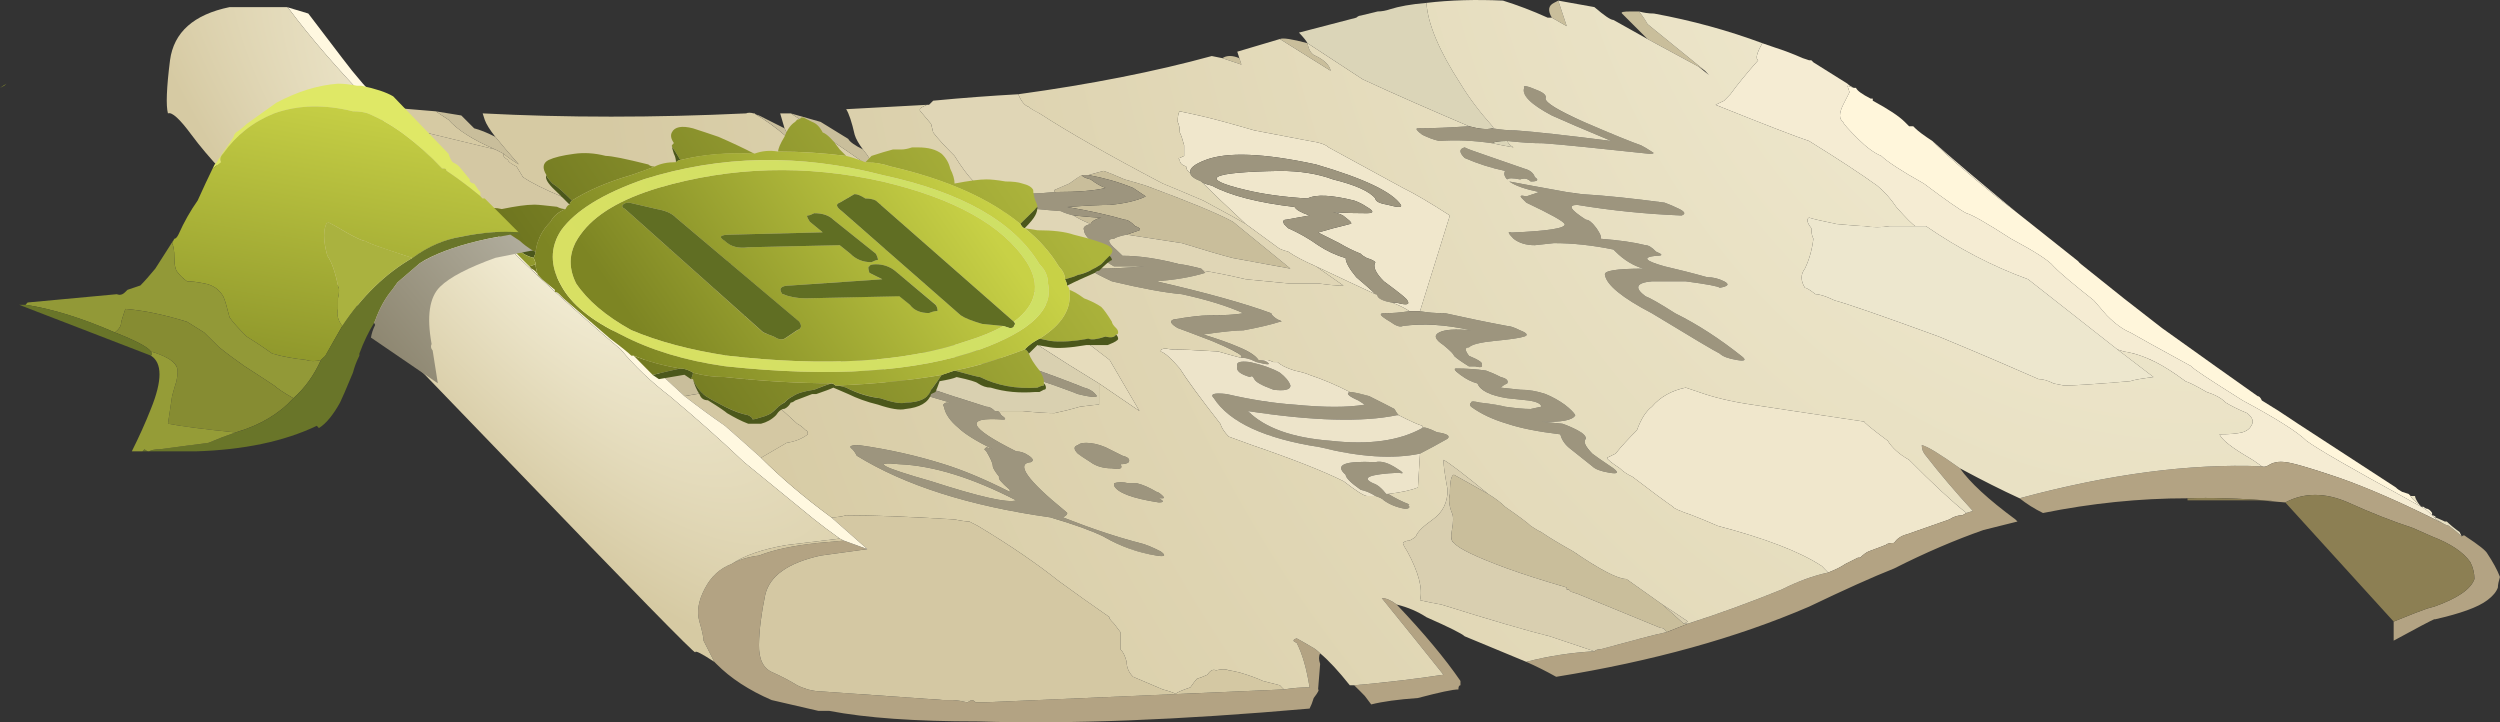
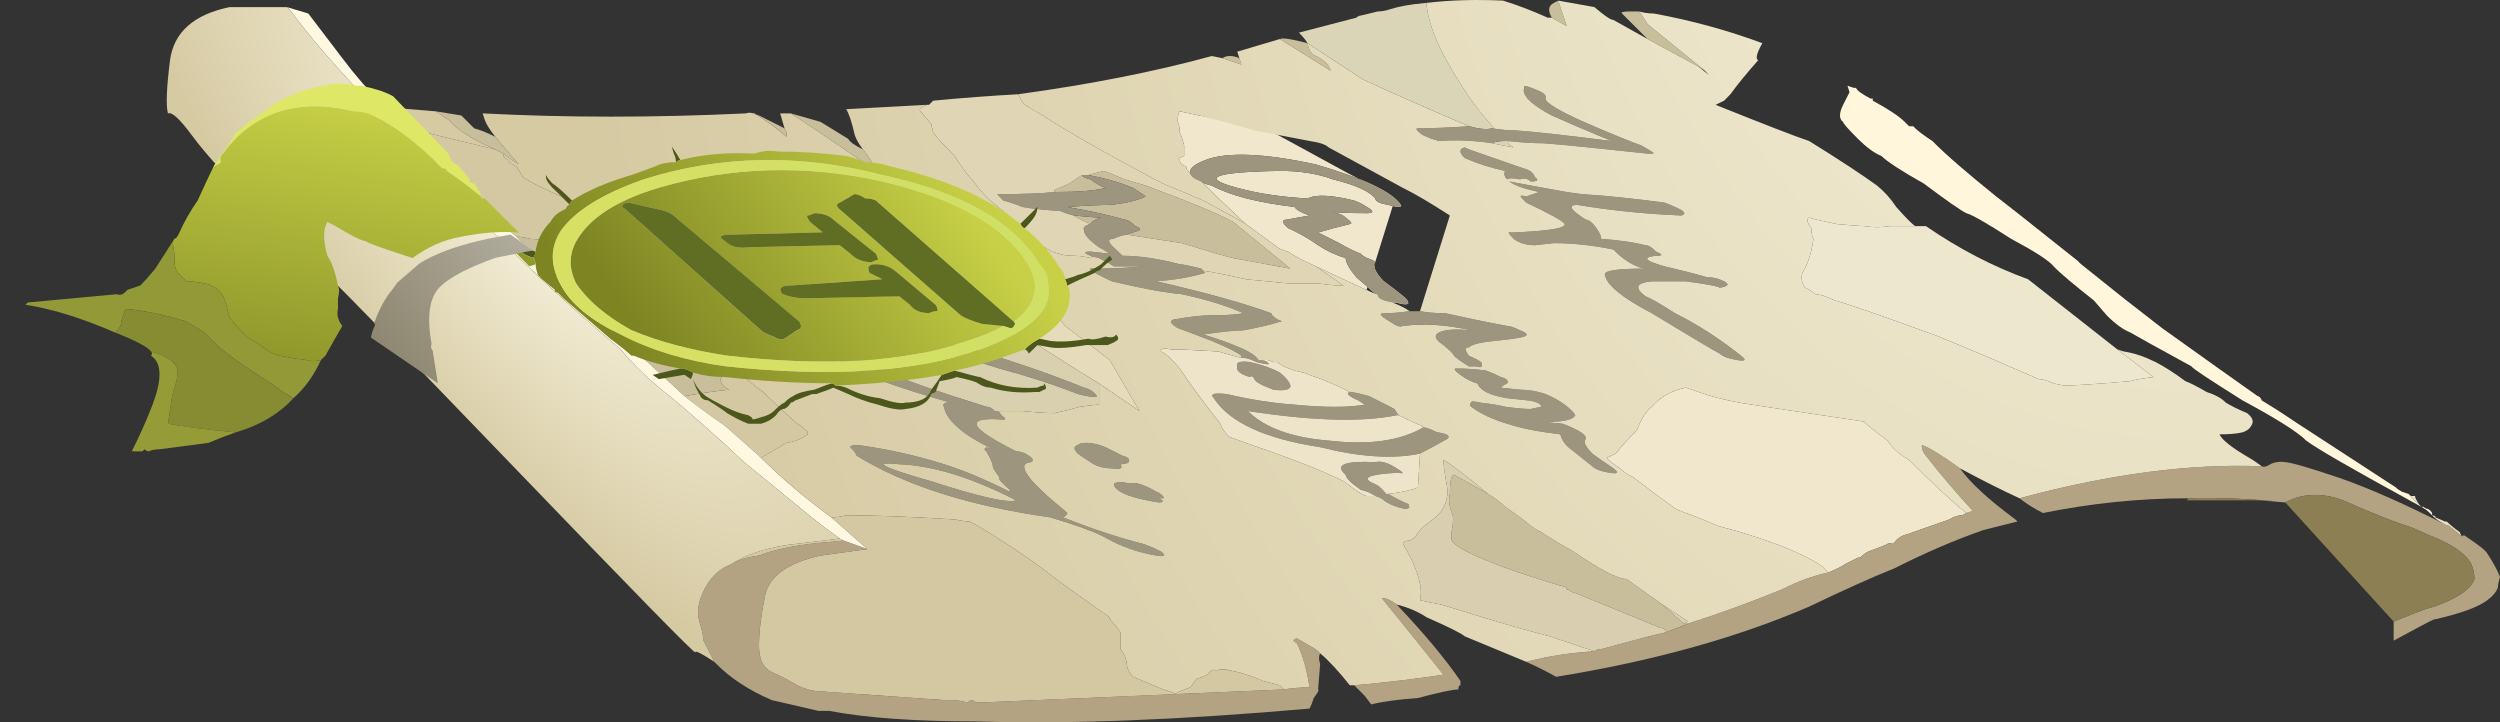
<svg xmlns="http://www.w3.org/2000/svg" xmlns:ns1="http://www.inkscape.org/namespaces/inkscape" id="svg2" xml:space="preserve" viewBox="0 0 58.8 16.987" version="1.1">
  <rect x="0" y="0" width="58.8" height="16.987" fill="#333333" stroke="none" />
  <defs id="defs6">
    <linearGradient id="linearGradient24" y2="-3.902" gradientUnits="userSpaceOnUse" x2="38.307" gradientTransform="matrix(-.027 -.8 -.8 .027 -2.12 40.177)" y1="-3.902" x1="27.101">
      <stop id="stop26" style="stop-color:#c8d146" offset="0" />
      <stop id="stop28" style="stop-color:#7d8523" offset="1" />
    </linearGradient>
    <radialGradient id="radialGradient72" gradientUnits="userSpaceOnUse" cy="-14848" cx="-2001.6" gradientTransform="matrix(.13 -.789 -.668 -.193 -9616.4 -4425.2)" r="45.806">
      <stop id="stop74" style="stop-color:#f7f2dc" offset="0" />
      <stop id="stop76" style="stop-color:#d6caa3" offset="1" />
    </radialGradient>
    <radialGradient id="radialGradient90" gradientUnits="userSpaceOnUse" cy="-14856" cx="-1976.3" gradientTransform="matrix(.129 -.79 -.712 -.204 -10281 -4593.5)" r="4.256">
      <stop id="stop92" style="stop-color:#b3a983" offset="0" />
      <stop id="stop94" style="stop-color:#8c7f53" offset="1" />
    </radialGradient>
    <radialGradient id="radialGradient108" gradientUnits="userSpaceOnUse" cy="-17" cx="9.95" gradientTransform="matrix(.598 .531 -1.436 1.617 -20.36 31.781)" r="5.153">
      <stop id="stop110" style="stop-color:#f7f2dc" offset="0" />
      <stop id="stop112" style="stop-color:#d6caa3" offset="1" />
    </radialGradient>
    <linearGradient id="linearGradient126" y2="-43.501" gradientUnits="userSpaceOnUse" x2="11.372" gradientTransform="matrix(-.778 -.185 -.492 .705 -2.121 40.177)" y1="-43.501" x1="-.858">
      <stop id="stop128" style="stop-color:#adb53c" offset="0" />
      <stop id="stop130" style="stop-color:#6c731e" offset="1" />
    </linearGradient>
    <linearGradient id="linearGradient146" y2="-43.465" gradientUnits="userSpaceOnUse" x2="10.309" gradientTransform="matrix(-.778 -.185 -.492 .706 -2.121 40.176)" y1="-43.465" x1=".34">
      <stop id="stop148" style="stop-color:#c8d146" offset="0" />
      <stop id="stop150" style="stop-color:#7d8523" offset="1" />
    </linearGradient>
    <linearGradient id="linearGradient164" y2="-43.433" gradientUnits="userSpaceOnUse" x2="9.584" gradientTransform="matrix(-.778 -.185 -.491 .705 -2.12 40.176)" y1="-43.433" x1=".846">
      <stop id="stop166" style="stop-color:#c8d146" offset="0" />
      <stop id="stop168" style="stop-color:#7d8523" offset="1" />
    </linearGradient>
    <linearGradient id="linearGradient184" y2="-41.434" gradientUnits="userSpaceOnUse" x2="9.098" gradientTransform="matrix(-.785 -.154 -.442 .728 -2.12 40.176)" y1="-41.434" x1="4.945">
      <stop id="stop186" style="stop-color:#c8d146" offset="0" />
      <stop id="stop188" style="stop-color:#7d8523" offset="1" />
    </linearGradient>
    <linearGradient id="linearGradient202" y2="-43.418" gradientUnits="userSpaceOnUse" x2="9.922" gradientTransform="matrix(-.778 -.185 -.491 .706 -2.12 40.176)" y1="-43.418" x1=".621">
      <stop id="stop204" style="stop-color:#cfe065" offset="0" />
      <stop id="stop206" style="stop-color:#d8e063" offset="1" />
    </linearGradient>
    <linearGradient id="linearGradient222" y2="-17.701" gradientUnits="userSpaceOnUse" x2="41.747" gradientTransform="matrix(-.146 -.786 -.789 .13 -2.12 40.176)" y1="-17.701" x1="33.279">
      <stop id="stop224" style="stop-color:#c8d146" offset="0" />
      <stop id="stop226" style="stop-color:#7d8523" offset="1" />
    </linearGradient>
    <linearGradient id="linearGradient248" y2="-42.402" gradientUnits="userSpaceOnUse" x2="20.091" gradientTransform="matrix(-.726 -.336 -.536 .633 -2.121 40.176)" y1="-42.402" x1="14.252">
      <stop id="stop250" style="stop-color:#b0ac9c" offset="0" />
      <stop id="stop252" style="stop-color:#827a62" offset="1" />
    </linearGradient>
  </defs>
  <g id="g10" transform="matrix(1.25 0 0 -1.25 0 16.987)">
    <g id="g12">
      <g id="g14">
        <g id="g16">
          <g id="g22">
-             <path id="path30" style="fill-rule:evenodd;fill:url(#linearGradient24)" d="m0.078 11.976-0.078-0.039 0.121 0.078-0.043-0.039z" ns1:connector-curvature="0" />
-           </g>
+             </g>
        </g>
      </g>
      <path id="path32" style="fill-rule:evenodd;fill:#fff6db" d="m36.359 10.937c0.266-0.27 0.668-0.613 1.2-1.043 0.125-0.098 0.253-0.199 0.382-0.297l1.161-0.922c0.015-0.019 0.035-0.043 0.058-0.058 0.266-0.211 0.531-0.426 0.801-0.641l0.719-0.559c0.746-0.535 1.347-0.961 1.8-1.281 0.028 0 0.055-0.027 0.079-0.082l0.32-0.199c0.082-0.055 0.203-0.133 0.359-0.238l1.844-1.2c0.023-0.027 0.066-0.054 0.117-0.082l0.121-0.039 0.039-0.039c0-0.027 0.055-0.082 0.161-0.16l0.039-0.043c-0.075 0.043-0.149 0.082-0.219 0.121-1.094 0.598-1.738 0.969-1.942 1.121-0.16 0.16-0.558 0.414-1.199 0.758-0.64 0.402-0.961 0.613-0.961 0.641-0.636 0.347-1.023 0.562-1.156 0.64-0.137 0.055-0.281 0.16-0.441 0.321l-0.243 0.281c-0.371 0.293-0.625 0.504-0.757 0.641-0.082 0.105-0.348 0.277-0.801 0.519-0.453 0.293-0.735 0.453-0.84 0.481-0.105 0.05-0.375 0.238-0.801 0.558-0.426 0.238-0.691 0.414-0.801 0.52-0.132 0.054-0.277 0.16-0.437 0.32-0.188 0.187-0.281 0.293-0.281 0.32-0.078 0.055-0.078 0.16 0 0.321l0.121 0.238-0.039 0.121 0.117-0.039h0.043c0.023-0.055 0.117-0.121 0.277-0.203h0.039v-0.039c0.297-0.16 0.496-0.293 0.602-0.399 0.027-0.027 0.055-0.054 0.082-0.082h0.078l0.039-0.039c0.055-0.055 0.16-0.133 0.32-0.238zm9.403-7.043c0.023 0 0.05-0.012 0.078-0.039h-0.039l-0.082 0.082c-0.035 0.035-0.067 0.062-0.098 0.078-0.023 0.02-0.043 0.031-0.062 0.039h0.043c0.023-0.023 0.05-0.039 0.078-0.039 0.039-0.02 0.066-0.047 0.082-0.078v-0.043z" ns1:connector-curvature="0" />
-       <path id="path34" style="fill-rule:evenodd;fill:#f5ecd3" d="m45.801 3.855c0.035-0.035 0.094-0.074 0.179-0.121-0.757 0.383-1.41 0.668-1.96 0.863-0.563 0.191-0.903 0.289-1.02 0.297-0.113 0.016-0.207 0-0.281-0.039-0.071-0.047-0.125-0.059-0.16-0.039-0.118 0.086-0.2 0.14-0.239 0.16-0.32 0.187-0.508 0.332-0.558 0.441 0.183 0 0.332 0.012 0.437 0.039 0.082 0.028 0.133 0.067 0.16 0.122 0.055 0.078 0.028 0.156-0.078 0.238-0.187 0.078-0.32 0.148-0.402 0.199-0.078 0.082-0.199 0.148-0.359 0.199-0.188 0.11-0.321 0.176-0.399 0.203-0.215 0.161-0.402 0.278-0.562 0.36-0.211 0.105-0.411 0.172-0.598 0.199l-0.121 0.039-1.68 1.32c-0.668 0.243-1.305 0.575-1.922 1h-0.199c-0.051 0.028-0.172 0.149-0.359 0.36-0.106 0.16-0.227 0.293-0.36 0.402-0.293 0.211-0.718 0.492-1.281 0.84-0.238 0.078-0.824 0.305-1.758 0.68 0.051 0.027 0.106 0.05 0.16 0.078l0.118 0.121c0.136 0.187 0.308 0.398 0.523 0.64-0.055 0.028-0.027 0.133 0.078 0.321l0.238-0.082c0.161-0.051 0.336-0.117 0.524-0.2 0.039-0.011 0.078-0.027 0.117-0.039h0.043l0.039-0.039 0.641-0.402c0.023-0.027 0.066-0.051 0.117-0.078l-0.117 0.039 0.039-0.121-0.121-0.238c-0.078-0.161-0.078-0.266 0-0.321 0-0.027 0.093-0.133 0.281-0.32 0.16-0.16 0.305-0.266 0.437-0.32 0.11-0.106 0.375-0.282 0.801-0.52 0.426-0.32 0.696-0.508 0.801-0.558 0.105-0.028 0.387-0.188 0.84-0.481 0.453-0.242 0.719-0.414 0.801-0.519 0.132-0.137 0.386-0.348 0.757-0.641l0.243-0.281c0.16-0.161 0.304-0.266 0.441-0.321 0.133-0.078 0.52-0.293 1.156-0.64 0-0.028 0.321-0.239 0.961-0.641 0.641-0.344 1.039-0.598 1.199-0.758 0.204-0.152 0.848-0.523 1.942-1.121 0.07-0.039 0.144-0.078 0.219-0.121 0.019-0.008 0.039-0.019 0.062-0.039 0.031-0.016 0.063-0.043 0.098-0.078l0.082-0.082zm-9.442 7.082c0.34-0.305 0.868-0.75 1.582-1.34-0.129 0.098-0.257 0.199-0.382 0.297-0.532 0.43-0.934 0.773-1.2 1.043z" ns1:connector-curvature="0" />
      <path id="path36" style="fill-rule:evenodd;fill:#c9be9b" d="m28 4.296c0.133-0.082 0.238-0.16 0.32-0.242 0.266-0.184 0.426-0.305 0.481-0.359 0.078-0.051 0.144-0.094 0.199-0.117 0.16-0.11 0.359-0.227 0.602-0.364 0.503-0.344 0.839-0.519 1-0.519l0.679-0.481 0.399-0.359h0.082l-0.403-0.16c-0.027 0.054-0.066 0.082-0.121 0.082l-1.558 0.64-0.121 0.039-0.039 0.039h-0.04v0.04c-0.453 0.132-0.828 0.253-1.121 0.359-0.586 0.215-0.918 0.375-1 0.48-0.05 0.028-0.066 0.11-0.039 0.243 0.028 0.16 0.028 0.265 0 0.32-0.054 0.133-0.066 0.25-0.039 0.359 0 0.239 0.028 0.36 0.078 0.36 0.243-0.133 0.453-0.254 0.641-0.36zm3.961 8.039-0.961 0.52-0.48 0.48c-0.028 0.028 0.027 0.039 0.16 0.039h0.16c0.082-0.105 0.133-0.183 0.16-0.238l1.082-0.879-0.121 0.078zm-2.641 1.243 0.16-0.481-0.281 0.16c-0.078 0.133-0.066 0.227 0.039 0.278l0.082 0.043zm-5.238-0.723c0.051 0.027 0.227 0 0.52-0.078 0.023-0.133 0.078-0.215 0.16-0.242 0.16-0.079 0.254-0.172 0.277-0.278l-0.957 0.598zm-1.082-0.36c0.082 0.055 0.188 0.055 0.32 0l0.039-0.121-0.359 0.121zm-1.801-3.32c0.082 0.028 0.16 0.055 0.242 0.082 0.024 0.024 0 0.051-0.082 0.078-0.078 0.082-0.144 0.121-0.199 0.121-0.265 0.079-0.625 0.161-1.078 0.239 0.371 0.027 0.637 0.039 0.797 0.039 0.293 0.027 0.519 0.082 0.68 0.16l-0.239 0.16c-0.265 0.109-0.547 0.188-0.84 0.242 0.106 0.028 0.2 0.055 0.282 0.078 0.078-0.023 0.211-0.078 0.398-0.16 0.188-0.051 0.32-0.094 0.399-0.117 0.8-0.297 1.347-0.519 1.64-0.68l1.082-0.882c-0.293 0.054-0.652 0.121-1.082 0.199-0.211 0.054-0.531 0.148-0.961 0.281-0.343 0.055-0.691 0.105-1.039 0.16zm-0.84 1.121c0-0.027 0.055-0.054 0.161-0.082 0.105-0.078 0.199-0.133 0.281-0.16-0.188-0.051-0.508-0.078-0.961-0.078v0.039l0.281 0.121c0.106 0.078 0.184 0.133 0.238 0.16zm-0.16-0.761c0.266-0.028 0.442-0.04 0.52-0.04-0.106-0.027-0.172-0.066-0.199-0.121-0.133 0.055-0.239 0.11-0.321 0.161zm-7-0.68c0.215-0.027 0.375-0.094 0.481-0.199 0 0.027 0.027 0.027 0.082 0l-0.082-0.121c-0.16-0.161-0.266-0.348-0.321-0.559-0.027-0.242 0.028-0.535 0.161-0.879 0.027-0.027 0.082-0.109 0.16-0.242 0-0.027-0.012-0.121-0.039-0.277l-0.082-0.122c0-0.082 0.054-0.148 0.16-0.199-0.266-0.027-0.547-0.066-0.84-0.121-1.199 1.094-2.25 2.094-3.16 3 0.082 0 0.16-0.016 0.242-0.039 0.746-0.055 1.16-0.094 1.238-0.121 0.215-0.027 0.496-0.055 0.84-0.082 0.375 0.027 0.641 0.027 0.801 0 0.105 0 0.226-0.012 0.359-0.039zm-3.719 1.84-0.16 0.082c-0.425 0.183-0.718 0.371-0.879 0.558l-0.242 0.16 0.481-0.078 0.242-0.242c0.105-0.027 0.238-0.078 0.398-0.16 0.106-0.133 0.254-0.305 0.442-0.52-0.137 0.083-0.227 0.149-0.282 0.2zm5.282 0.48 0.039-0.078v-0.082c-0.203 0.18-0.399 0.316-0.582 0.422 0.023-0.008 0.043-0.012 0.062-0.02l0.481-0.242zm0.117 0.281 0.562-0.16 0.52-0.32c0.027-0.055 0.121-0.121 0.277-0.199 0.11-0.133 0.188-0.266 0.242-0.403-0.773 0.536-1.308 0.895-1.601 1.082z" ns1:connector-curvature="0" />
      <path id="path38" style="fill-rule:evenodd;fill:#ede7ce" d="m36.039 9.335h0.199c0.617-0.425 1.254-0.757 1.922-1l1.68-1.32 0.68-0.52c-0.215-0.027-0.36-0.05-0.438-0.078-0.641-0.054-1.055-0.082-1.242-0.082l-0.199 0.039c-0.106 0.055-0.2 0.082-0.282 0.082-0.48 0.211-1.105 0.481-1.879 0.801-1.093 0.399-1.746 0.625-1.96 0.68-0.161 0.078-0.282 0.117-0.36 0.117-0.105 0.082-0.172 0.121-0.199 0.121-0.082 0.133-0.082 0.254 0 0.36 0.078 0.16 0.133 0.347 0.16 0.562-0.027 0.051-0.039 0.117-0.039 0.199-0.082 0.106-0.094 0.172-0.043 0.199 0.082-0.027 0.254-0.066 0.52-0.121 0.269-0.023 0.441-0.039 0.523-0.039 0.156-0.027 0.316-0.027 0.477 0h0.48z" ns1:connector-curvature="0" />
-       <path id="path40" style="fill-rule:evenodd;fill:#f0e7cc" d="m34.398 2.816-0.117 0.121c-0.402 0.266-1.054 0.519-1.961 0.758-0.187 0.082-0.347 0.148-0.48 0.199-0.238 0.082-0.36 0.137-0.36 0.16-0.16 0.109-0.414 0.297-0.761 0.563-0.106 0.05-0.184 0.105-0.239 0.16-0.16 0.105-0.242 0.172-0.242 0.199 0.055 0.027 0.11 0.055 0.16 0.078 0.11 0.137 0.243 0.281 0.403 0.441 0.078 0.215 0.172 0.36 0.281 0.442 0.156 0.183 0.371 0.305 0.637 0.359l0.242-0.082c0.293-0.105 0.625-0.183 1-0.238 0.348-0.055 1.055-0.16 2.121-0.32-0.027 0 0.117-0.121 0.438-0.36 0.082-0.133 0.214-0.254 0.402-0.359 0.449-0.453 0.812-0.789 1.078-1l-0.078-0.043c-0.082 0-0.16-0.024-0.242-0.078l-0.801-0.281c-0.106-0.028-0.184-0.079-0.238-0.161-0.082 0-0.133-0.011-0.161-0.039l-0.32-0.121c-0.055-0.023-0.105-0.066-0.16-0.117h-0.039l-0.242-0.121c-0.078-0.055-0.184-0.106-0.321-0.16zm-7.878 4.918c-0.079 0.054-0.188 0.109-0.321 0.16h0.082c0.184-0.051 0.254-0.039 0.199 0.043 0 0.023-0.148 0.144-0.441 0.359-0.16 0.16-0.211 0.282-0.16 0.36-0.024 0.027-0.078 0.054-0.16 0.078-0.051 0.027-0.094 0.054-0.117 0.082-0.137 0.054-0.27 0.121-0.403 0.199-0.211 0.105-0.347 0.176-0.398 0.199 0.187 0.055 0.387 0.11 0.597 0.16 0.055 0 0.028 0.043-0.078 0.121-0.047 0.047-0.125 0.083-0.238 0.102 0.242-0.016 0.457-0.019 0.637-0.019 0.136 0 0.136 0.039 0 0.117-0.078 0.054-0.16 0.093-0.239 0.121-0.425 0.105-0.718 0.121-0.878 0.039-0.454 0.027-0.84 0.082-1.161 0.16-0.906 0.215-0.695 0.336 0.641 0.359 0.371 0 0.703-0.05 1-0.16 0.426-0.105 0.691-0.226 0.797-0.359 0-0.055 0.082-0.094 0.242-0.121 0.184-0.051 0.266-0.051 0.238 0-0.16 0.242-0.691 0.496-1.597 0.761-0.989 0.215-1.68 0.239-2.082 0.083-0.215-0.083-0.305-0.161-0.282-0.243-0.05 0.028-0.078 0.067-0.078 0.121-0.082 0.028-0.121 0.067-0.121 0.122-0.027 0.023-0.027 0.039 0 0.039l0.082 0.039v0.199c-0.027 0.105-0.054 0.187-0.082 0.242 0 0.078-0.011 0.145-0.039 0.199 0 0.106 0.012 0.172 0.039 0.199l0.36-0.078c0.242-0.054 0.589-0.148 1.043-0.281l1.039-0.199c0.187-0.027 0.304-0.067 0.359-0.121 0.586-0.321 1.055-0.574 1.398-0.762 0.215-0.105 0.508-0.277 0.883-0.519l-0.562-1.801h-0.199zm-3.079 1.64c-0.375 0.348-0.652 0.614-0.839 0.801 0.027-0.027 0.093-0.055 0.199-0.078 0.347-0.187 0.867-0.32 1.558-0.402 0.028-0.051 0.121-0.106 0.282-0.16l-0.442-0.079c-0.051 0-0.066-0.027-0.039-0.082l0.078-0.078c0.188-0.082 0.375-0.187 0.563-0.32 0.16-0.106 0.332-0.188 0.519-0.242 0-0.078 0.067-0.199 0.2-0.36 0.187-0.16 0.308-0.265 0.359-0.32-0.293 0.137-0.664 0.309-1.117 0.524-0.242 0.105-0.414 0.199-0.524 0.277-0.105 0.027-0.172 0.055-0.199 0.082l-0.598 0.437z" ns1:connector-curvature="0" />
+       <path id="path40" style="fill-rule:evenodd;fill:#f0e7cc" d="m34.398 2.816-0.117 0.121c-0.402 0.266-1.054 0.519-1.961 0.758-0.187 0.082-0.347 0.148-0.48 0.199-0.238 0.082-0.36 0.137-0.36 0.16-0.16 0.109-0.414 0.297-0.761 0.563-0.106 0.05-0.184 0.105-0.239 0.16-0.16 0.105-0.242 0.172-0.242 0.199 0.055 0.027 0.11 0.055 0.16 0.078 0.11 0.137 0.243 0.281 0.403 0.441 0.078 0.215 0.172 0.36 0.281 0.442 0.156 0.183 0.371 0.305 0.637 0.359l0.242-0.082c0.293-0.105 0.625-0.183 1-0.238 0.348-0.055 1.055-0.16 2.121-0.32-0.027 0 0.117-0.121 0.438-0.36 0.082-0.133 0.214-0.254 0.402-0.359 0.449-0.453 0.812-0.789 1.078-1l-0.078-0.043c-0.082 0-0.16-0.024-0.242-0.078l-0.801-0.281c-0.106-0.028-0.184-0.079-0.238-0.161-0.082 0-0.133-0.011-0.161-0.039l-0.32-0.121c-0.055-0.023-0.105-0.066-0.16-0.117h-0.039l-0.242-0.121c-0.078-0.055-0.184-0.106-0.321-0.16zm-7.878 4.918c-0.079 0.054-0.188 0.109-0.321 0.16h0.082c0.184-0.051 0.254-0.039 0.199 0.043 0 0.023-0.148 0.144-0.441 0.359-0.16 0.16-0.211 0.282-0.16 0.36-0.024 0.027-0.078 0.054-0.16 0.078-0.051 0.027-0.094 0.054-0.117 0.082-0.137 0.054-0.27 0.121-0.403 0.199-0.211 0.105-0.347 0.176-0.398 0.199 0.187 0.055 0.387 0.11 0.597 0.16 0.055 0 0.028 0.043-0.078 0.121-0.047 0.047-0.125 0.083-0.238 0.102 0.242-0.016 0.457-0.019 0.637-0.019 0.136 0 0.136 0.039 0 0.117-0.078 0.054-0.16 0.093-0.239 0.121-0.425 0.105-0.718 0.121-0.878 0.039-0.454 0.027-0.84 0.082-1.161 0.16-0.906 0.215-0.695 0.336 0.641 0.359 0.371 0 0.703-0.05 1-0.16 0.426-0.105 0.691-0.226 0.797-0.359 0-0.055 0.082-0.094 0.242-0.121 0.184-0.051 0.266-0.051 0.238 0-0.16 0.242-0.691 0.496-1.597 0.761-0.989 0.215-1.68 0.239-2.082 0.083-0.215-0.083-0.305-0.161-0.282-0.243-0.05 0.028-0.078 0.067-0.078 0.121-0.082 0.028-0.121 0.067-0.121 0.122-0.027 0.023-0.027 0.039 0 0.039l0.082 0.039v0.199c-0.027 0.105-0.054 0.187-0.082 0.242 0 0.078-0.011 0.145-0.039 0.199 0 0.106 0.012 0.172 0.039 0.199l0.36-0.078l1.039-0.199c0.187-0.027 0.304-0.067 0.359-0.121 0.586-0.321 1.055-0.574 1.398-0.762 0.215-0.105 0.508-0.277 0.883-0.519l-0.562-1.801h-0.199zm-3.079 1.64c-0.375 0.348-0.652 0.614-0.839 0.801 0.027-0.027 0.093-0.055 0.199-0.078 0.347-0.187 0.867-0.32 1.558-0.402 0.028-0.051 0.121-0.106 0.282-0.16l-0.442-0.079c-0.051 0-0.066-0.027-0.039-0.082l0.078-0.078c0.188-0.082 0.375-0.187 0.563-0.32 0.16-0.106 0.332-0.188 0.519-0.242 0-0.078 0.067-0.199 0.2-0.36 0.187-0.16 0.308-0.265 0.359-0.32-0.293 0.137-0.664 0.309-1.117 0.524-0.242 0.105-0.414 0.199-0.524 0.277-0.105 0.027-0.172 0.055-0.199 0.082l-0.598 0.437z" ns1:connector-curvature="0" />
      <path id="path42" style="fill-rule:evenodd;fill:#b3a383" d="m43 4.136-0.48 0.039 0.32-0.019c-0.332 0.031-0.668 0.05-1 0.058-0.227 0.008-0.453 0.008-0.68 0-0.906 0-1.812-0.094-2.719-0.277-0.16 0.078-0.308 0.172-0.441 0.277 1.691 0.457 3.211 0.656 4.559 0.602 0.035-0.02 0.089-0.008 0.16 0.039 0.074 0.039 0.168 0.055 0.281 0.039 0.117-0.008 0.457-0.106 1.02-0.297 0.55-0.191 1.203-0.48 1.96-0.863l0.04-0.02c0.019-0.004 0.039-0.011 0.062-0.019 0.078-0.059 0.16-0.125 0.238-0.2 0.028 0.028 0.051 0.028 0.078 0 0.243-0.16 0.375-0.265 0.403-0.32 0.105-0.16 0.187-0.305 0.238-0.441-0.023-0.078-0.039-0.145-0.039-0.199-0.027-0.079-0.094-0.161-0.199-0.239-0.176-0.133-0.504-0.25-0.981-0.359h-0.019c-0.051-0.02-0.305-0.152-0.762-0.402v0.359c0.344 0.141 0.551 0.219 0.621 0.242 0.047 0.016 0.094 0.027 0.141 0.039 0.437 0.156 0.691 0.328 0.758 0.52 0 0.105-0.024 0.215-0.079 0.32-0.132 0.188-0.375 0.348-0.718 0.48l-0.364 0.161c-0.382 0.125-0.789 0.285-1.218 0.48-0.43 0.188-0.825 0.188-1.18 0zm-11.238-2.281c0.586 0.187 1.172 0.402 1.758 0.64 0.32 0.161 0.613 0.266 0.878 0.321 0.137 0.054 0.243 0.105 0.321 0.16l0.242 0.121h0.039c0.055 0.051 0.105 0.094 0.16 0.117l0.32 0.121c0.028 0.028 0.079 0.039 0.161 0.039 0.054 0.082 0.132 0.137 0.238 0.161l0.801 0.281c0.082 0.054 0.16 0.078 0.242 0.078l0.078 0.043 0.121 0.039c-0.32 0.348-0.613 0.691-0.883 1.039-0.05 0.055-0.078 0.121-0.078 0.199 0.106-0.023 0.348-0.172 0.719-0.437 0.187-0.266 0.535-0.586 1.043-0.961l0.039-0.039-0.641-0.16c-0.535-0.188-1.093-0.426-1.679-0.723-0.403-0.16-0.934-0.399-1.602-0.719-1.359-0.586-2.945-1.027-4.758-1.32-0.187 0.105-0.375 0.199-0.562 0.281 0.402 0.106 0.828 0.172 1.281 0.199 0.027 0.028 0.066 0.039 0.121 0.039l0.758 0.204c0.187 0.05 0.348 0.089 0.48 0.117l0.403 0.16zm-7.602-1.238c0.16 0.027 0.32 0.039 0.481 0.039-0.055 0.347-0.133 0.625-0.243 0.839-0.078 0.028-0.078 0.055 0 0.083 0.055-0.028 0.149-0.083 0.282-0.161 0.054-0.027 0.105-0.066 0.16-0.121-0.028-0.054-0.028-0.121 0-0.199l-0.039-0.48c0.027 0 0-0.055-0.082-0.161-0.024-0.082-0.051-0.148-0.078-0.199-2.453-0.215-4.536-0.297-6.243-0.242-1.171 0-2.105 0.066-2.796 0.199h-0.204l-0.878 0.203c-0.426 0.184-0.774 0.411-1.04 0.68l-0.039 0.039c-0.054 0.106-0.121 0.238-0.203 0.399 0 0.054-0.023 0.175-0.078 0.359-0.055 0.187-0.019 0.394 0.102 0.621 0.117 0.227 0.285 0.379 0.5 0.461 0.133 0.078 0.304 0.133 0.519 0.16 0.266 0.106 0.641 0.188 1.117 0.238l0.481 0.043 0.441-0.16-0.879-0.121c-0.617-0.137-0.961-0.383-1.043-0.742-0.074-0.352-0.113-0.664-0.117-0.938-0.004-0.273 0.082-0.445 0.258-0.519 0.176-0.078 0.328-0.16 0.461-0.242 0.055-0.028 0.121-0.051 0.199-0.078 0.106-0.028 0.199-0.039 0.281-0.039l2.282-0.161h0.16c0.086-0.004 0.18-0.019 0.277-0.043l0.082 0.043c0.028 0 0.051-0.015 0.078-0.043h0.161l5.64 0.243zm2.121 1.597c0.504-0.531 0.907-1.011 1.199-1.437v-0.082c-0.027 0-0.039-0.028-0.039-0.078-0.109 0-0.359-0.055-0.761-0.161-0.371-0.027-0.664-0.066-0.879-0.121l-0.121 0.16c-0.051 0.055-0.121 0.122-0.2 0.2 0.614 0.054 1.172 0.121 1.68 0.199-0.32 0.402-0.707 0.883-1.16 1.441 0.082 0 0.172-0.039 0.281-0.121z" ns1:connector-curvature="0" />
      <path id="path44" style="fill-rule:evenodd;fill:#dbd5b8" d="m27.641 11.214c-0.696 0.297-1.36 0.586-2 0.883l-1.039 0.68c-0.028 0.051-0.082 0.117-0.161 0.199l1.079 0.281c0.027 0.024 0.054 0.039 0.082 0.039l0.32 0.078c0.078 0 0.16 0.016 0.238 0.043 0.16 0.051 0.387 0.094 0.68 0.118 0.027-0.399 0.242-0.907 0.64-1.52 0.161-0.266 0.36-0.531 0.602-0.801 0.023-0.023 0.023-0.039 0-0.039-0.109-0.027-0.254-0.012-0.441 0.039zm0.718-0.277c0.028-0.055 0.067-0.094 0.121-0.121-0.16 0.027-0.292 0.054-0.398 0.078 0.023 0.027 0.117 0.043 0.277 0.043z" ns1:connector-curvature="0" />
      <path id="path46" style="fill-rule:evenodd;fill:#9d957e" d="m31.32 8.578c0.239-0.055 0.508-0.122 0.801-0.204 0.106 0 0.211-0.023 0.32-0.078 0.106-0.054 0.079-0.093-0.082-0.121-0.027 0.028-0.238 0.067-0.64 0.121h-0.637c-0.297-0.027-0.336-0.121-0.121-0.281 0.078-0.027 0.266-0.133 0.559-0.32 0.425-0.211 0.839-0.481 1.242-0.801 0.105-0.078 0.078-0.106-0.082-0.078-0.16 0.027-0.266 0.066-0.321 0.121-0.105 0.051-0.531 0.305-1.277 0.758-0.562 0.293-0.855 0.535-0.883 0.722-0.027 0.078 0.215 0.118 0.723 0.118-0.188 0.054-0.363 0.16-0.524 0.32l-0.039 0.039c-0.398 0.082-0.773 0.121-1.121 0.121l-0.359-0.039c-0.16 0-0.293 0.039-0.399 0.121-0.105 0.106-0.121 0.145-0.039 0.117 0.692 0.028 1.024 0.082 1 0.16-0.027 0.055-0.269 0.188-0.722 0.403l-0.078 0.078c-0.055 0.055-0.028 0.066 0.078 0.039l0.242 0.082c-0.266 0.055-0.453 0.121-0.563 0.199 0.137-0.027 0.497-0.094 1.082-0.199l0.282-0.039c0.453-0.027 0.972-0.082 1.558-0.16 0.078-0.028 0.172-0.067 0.282-0.121 0.105-0.055 0.117-0.094 0.039-0.121-0.668 0.027-1.321 0.093-1.961 0.199-0.188 0-0.133-0.09 0.16-0.278 0.055 0 0.121-0.054 0.199-0.16 0.055-0.082 0.082-0.133 0.082-0.16v-0.039c0.344-0.027 0.625-0.066 0.84-0.121 0.055 0 0.121-0.039 0.199-0.121 0.133-0.055 0.133-0.078 0-0.078-0.265-0.028-0.215-0.094 0.16-0.199zm-3.238 2.597c0.156-0.027 0.305-0.039 0.438-0.039 0.375-0.027 0.972-0.094 1.8-0.199-0.508 0.211-0.879 0.371-1.121 0.48-0.398 0.211-0.574 0.383-0.519 0.52-0.028 0.051 0.054 0.039 0.242-0.043 0.133-0.051 0.183-0.106 0.16-0.16 0-0.078 0.238-0.227 0.719-0.438 0.558-0.242 0.918-0.386 1.078-0.441 0.055-0.027 0.121-0.067 0.203-0.121 0.051-0.024 0.039-0.039-0.043-0.039-0.984 0.105-1.652 0.175-2 0.199-0.211 0-0.437 0.016-0.68 0.043-0.16 0-0.254-0.016-0.277-0.043-0.375 0.055-0.707 0.066-1 0.043-0.109 0.023-0.215 0.066-0.32 0.117-0.11 0.082-0.137 0.121-0.082 0.121 0.293 0 0.613 0.016 0.961 0.039 0.187-0.051 0.332-0.066 0.441-0.039zm-1.883-3.281c-0.16 0.027-0.254 0.066-0.277 0.121 0 0.027-0.016 0.039-0.043 0.039-0.051 0.055-0.172 0.16-0.359 0.32-0.133 0.161-0.2 0.282-0.2 0.36-0.187 0.054-0.359 0.136-0.519 0.242-0.188 0.133-0.375 0.238-0.563 0.32l-0.078 0.078c-0.027 0.055-0.012 0.082 0.039 0.082l0.442 0.079c-0.161 0.054-0.254 0.109-0.282 0.16-0.691 0.082-1.211 0.215-1.558 0.402-0.106 0.023-0.172 0.051-0.199 0.078-0.137 0.055-0.204 0.106-0.204 0.16-0.027 0.082 0.067 0.16 0.282 0.243 0.402 0.156 1.093 0.132 2.082-0.083 0.906-0.265 1.437-0.519 1.597-0.761 0.028-0.051-0.05-0.051-0.238 0-0.16 0.027-0.242 0.066-0.242 0.121-0.106 0.133-0.371 0.254-0.797 0.359-0.297 0.11-0.629 0.16-1 0.16-1.336-0.023-1.547-0.144-0.641-0.359 0.321-0.078 0.707-0.133 1.161-0.16 0.16 0.082 0.453 0.066 0.878-0.039 0.079-0.028 0.161-0.067 0.239-0.121 0.136-0.078 0.136-0.117 0-0.117-0.18 0-0.395 0.003-0.637 0.019 0.113-0.019 0.191-0.055 0.238-0.102 0.106-0.078 0.133-0.121 0.078-0.121-0.21-0.05-0.41-0.105-0.597-0.16 0.051-0.023 0.187-0.094 0.398-0.199 0.133-0.078 0.266-0.145 0.403-0.199 0.023-0.028 0.066-0.055 0.117-0.082 0.082-0.024 0.136-0.051 0.16-0.078-0.051-0.078 0-0.2 0.16-0.36 0.293-0.215 0.441-0.336 0.441-0.359 0.055-0.082-0.015-0.094-0.199-0.043h-0.082zm-2.5-1.078c0.071 0 0.117-0.016 0.141-0.039 0.082-0.055 0.015-0.055-0.199 0-0.106 0.051-0.188 0.078-0.243 0.078h-0.039v0.039c-0.05 0.055-0.238 0.148-0.558 0.281-0.348 0.133-0.563 0.215-0.641 0.242-0.133 0.078-0.16 0.133-0.078 0.161 0.293 0.05 0.52 0.078 0.68 0.078 0.265 0 0.476 0.011 0.636 0.039-0.293 0.133-0.679 0.254-1.16 0.359-0.316 0.027-0.758 0.109-1.316 0.242-0.402 0.188-0.508 0.266-0.32 0.239 0.32 0 0.625 0.015 0.918 0.043h-0.559c-0.082 0.05-0.176 0.105-0.281 0.156-0.059 0.015-0.098 0.023-0.121 0.023l-0.039 0.02c-0.133 0.051-0.133 0.078 0 0.078l0.359-0.039c-0.078 0.054-0.145 0.094-0.199 0.121-0.188 0.133-0.282 0.238-0.282 0.32-0.027 0.051 0.016 0.094 0.122 0.117 0.027 0.055 0.093 0.094 0.199 0.121-0.078 0-0.254 0.016-0.52 0.04-0.105 0.027-0.183 0.054-0.238 0.082-0.348 0.027-0.586 0.05-0.723 0.078-0.133 0.054-0.25 0.093-0.359 0.121l-0.117 0.121c0.476 0 0.84 0.012 1.078 0.039 0.453 0 0.773 0.027 0.961 0.078-0.082 0.027-0.176 0.082-0.281 0.16-0.106 0.028-0.161 0.055-0.161 0.082h0.121c0.293-0.054 0.575-0.133 0.84-0.242l0.239-0.16c-0.161-0.078-0.387-0.133-0.68-0.16-0.16 0-0.426-0.012-0.797-0.039 0.453-0.078 0.813-0.16 1.078-0.239 0.055 0 0.121-0.039 0.199-0.121 0.082-0.027 0.106-0.054 0.082-0.078-0.082-0.027-0.16-0.054-0.242-0.082-0.133-0.027-0.211-0.055-0.238-0.078-0.133 0-0.121-0.066 0.039-0.203l0.121-0.117c0.32 0 0.68-0.055 1.078-0.16 0.055 0 0.188-0.028 0.403-0.082l0.078-0.079c-0.266-0.082-0.575-0.132-0.918-0.16 0.933-0.215 1.652-0.414 2.16-0.601 0-0.028 0.039-0.067 0.117-0.117 0.082-0.028 0.094-0.043 0.043-0.043-0.16-0.051-0.387-0.106-0.684-0.161-0.132 0-0.382-0.023-0.757-0.078 0.265-0.082 0.492-0.16 0.679-0.242 0.188-0.078 0.305-0.16 0.36-0.238h0.019zm-7.738 0.359h0.039c0.535 0.133 1.305 0.082 2.32-0.16 0.719-0.215 1.414-0.453 2.078-0.719 0.11-0.027 0.188-0.082 0.243-0.16-0.028-0.027-0.149-0.016-0.36 0.039-0.48 0.188-0.972 0.348-1.48 0.481-0.719 0.238-1.293 0.332-1.719 0.281-0.75-0.027-0.801-0.176-0.16-0.442 0.238-0.105 0.785-0.292 1.637-0.558 0.054 0 0.109-0.027 0.16-0.082h0.043c0.027 0 0.05-0.027 0.078-0.078 0.082-0.055 0.094-0.082 0.039-0.082-0.746 0.054-0.664-0.145 0.242-0.598 0.078 0 0.16-0.027 0.238-0.082 0.082-0.051 0.094-0.094 0.039-0.121-0.293-0.024-0.078-0.332 0.641-0.918l0.043-0.039c0-0.027-0.027-0.055-0.082-0.082 0.535-0.211 1.016-0.371 1.441-0.481 0.106-0.023 0.239-0.078 0.399-0.16 0.105-0.078 0.082-0.105-0.078-0.078-0.348 0.051-0.68 0.172-1 0.359-0.215 0.106-0.547 0.227-1 0.36-1.524 0.215-2.735 0.601-3.641 1.16-0.027 0.055-0.055 0.094-0.082 0.121-0.078 0.051-0.039 0.078 0.121 0.078 0.559-0.078 1.094-0.199 1.602-0.359 0.343-0.106 0.758-0.277 1.238-0.52v0.039c-0.16 0.137-0.227 0.215-0.199 0.243-0.082 0.105-0.121 0.171-0.121 0.199 0 0.054-0.039 0.148-0.121 0.281l-0.039 0.039 0.039 0.039 0.121-0.039c-0.321 0.16-0.532 0.293-0.641 0.399-0.16 0.132-0.254 0.265-0.277 0.402-0.028 0.023-0.016 0.051 0.039 0.078h0.078c-1.973 0.563-2.613 0.945-1.918 1.16zm9.918-2.918c-0.078 0.051-0.172 0.094-0.277 0.117-0.188 0.137-0.282 0.227-0.282 0.282-0.215 0.187-0.027 0.265 0.559 0.238 0.109 0.027 0.242-0.012 0.402-0.117 0.133-0.082 0.145-0.11 0.039-0.082-0.558-0.028-0.718-0.094-0.48-0.2 0.082-0.027 0.16-0.093 0.242-0.199h0.039c0.133-0.082 0.266-0.148 0.399-0.199-0.028 0-0.028-0.016 0-0.043 0-0.023-0.028-0.039-0.079-0.039-0.16 0.027-0.293 0.082-0.402 0.16-0.023 0.028-0.078 0.055-0.16 0.082zm0.84 0.797c-0.504-0.105-1.133-0.066-1.879 0.121-1.039 0.16-1.707 0.469-2 0.922-0.078 0.078 0 0.106 0.242 0.078 0.453-0.105 0.879-0.172 1.277-0.199 0.563-0.055 1-0.055 1.321 0l-0.121 0.078c-0.184 0.082-0.239 0.137-0.161 0.16 0.055 0 0.176-0.023 0.364-0.078 0.211-0.105 0.371-0.187 0.476-0.242 0.028-0.051 0.055-0.094 0.082-0.117h-0.039c-0.64-0.133-1.574-0.11-2.801 0.078 0.321-0.32 0.84-0.504 1.559-0.559 0.723-0.082 1.293 0 1.723 0.239 0.023 0.027 0.117 0 0.277-0.079 0.188-0.027 0.254-0.066 0.199-0.121-0.183-0.105-0.359-0.199-0.519-0.281zm-0.199 2.68h0.199c0.136-0.024 0.297-0.039 0.48-0.039 0.348-0.078 0.735-0.16 1.16-0.239 0.055 0 0.133-0.027 0.243-0.082 0.132-0.05 0.16-0.093 0.078-0.117-0.078-0.027-0.266-0.054-0.559-0.082-0.266-0.027-0.426-0.066-0.48-0.121-0.082 0-0.082-0.051 0-0.16 0.187-0.078 0.265-0.133 0.238-0.16 0.027-0.051-0.012-0.067-0.117-0.039h-0.121c-0.133 0.082-0.227 0.148-0.282 0.199 0 0.027-0.066 0.094-0.199 0.203-0.16 0.106-0.187 0.184-0.078 0.238 0.106 0.055 0.305 0.067 0.598 0.039-0.481 0.11-0.907 0.137-1.282 0.082-0.05-0.027-0.132 0-0.238 0.079-0.187 0.109-0.226 0.16-0.121 0.16 0.16 0 0.32 0.015 0.481 0.039zm-5.559-3.239c0.078 0.028 0.172 0.028 0.277 0h0.16c0.11-0.027 0.227-0.078 0.364-0.16 0.023 0 0.066-0.027 0.117-0.078 0.027-0.027 0.027-0.043 0-0.043h-0.078c0.105-0.051 0.105-0.078 0-0.078-0.508 0.078-0.785 0.188-0.84 0.32v0.039zm-0.52 0.762c0.106 0 0.227-0.027 0.36-0.082l0.32-0.16c0.106-0.027 0.145-0.066 0.117-0.121-0.023-0.024-0.078-0.039-0.156-0.039 0.051-0.078 0-0.106-0.16-0.078-0.16 0-0.297 0.039-0.402 0.117-0.133 0.082-0.215 0.137-0.239 0.16-0.082 0.082-0.082 0.137 0 0.16 0.024 0.028 0.078 0.043 0.16 0.043zm3.84 1.078c0-0.078-0.109-0.105-0.32-0.078-0.215 0.078-0.336 0.145-0.359 0.199-0.028 0.051-0.055 0.067-0.082 0.039-0.188 0.055-0.266 0.122-0.239 0.2-0.027 0.082 0.051 0.105 0.239 0.082 0.242-0.055 0.425-0.121 0.562-0.199 0.106-0.083 0.172-0.161 0.199-0.243zm4.321-0.078c0.16 0 0.32-0.027 0.48-0.082 0.133-0.055 0.25-0.121 0.359-0.199 0.106-0.082 0.172-0.148 0.2-0.199-0.047-0.094-0.262-0.137-0.641-0.121 0.125-0.012 0.258-0.024 0.398-0.039 0.082-0.028 0.176-0.067 0.282-0.122 0.105-0.05 0.16-0.105 0.16-0.16-0.055-0.054-0.012-0.148 0.121-0.281 0.027-0.023 0.16-0.117 0.398-0.277 0.106-0.082 0.082-0.11-0.078-0.082-0.16 0.027-0.265 0.066-0.32 0.121l-0.402 0.32c-0.106 0.078-0.172 0.172-0.2 0.281-0.425 0.051-0.757 0.118-1 0.2-0.265 0.078-0.492 0.183-0.679 0.32-0.028 0.023-0.028 0.051 0 0.078 0 0.027 0.054 0.027 0.16 0 0.242-0.027 0.398-0.051 0.48-0.078 0.188-0.027 0.348-0.043 0.481-0.043l0.199 0.043c0 0.051-0.078 0.094-0.238 0.117l-0.403 0.043c-0.32 0.051-0.504 0.145-0.558 0.277-0.106 0.028-0.215 0.082-0.321 0.161-0.105 0.082-0.132 0.121-0.082 0.121 0.188 0 0.375-0.012 0.563-0.039 0.078-0.028 0.172-0.067 0.277-0.122 0.11-0.027 0.149-0.066 0.121-0.121-0.05-0.023-0.093-0.05-0.121-0.078l0.364-0.039zm-0.282 4.117c-0.265 0.055-0.519 0.137-0.761 0.243-0.106 0.105-0.106 0.171 0 0.199 0.054-0.028 0.16-0.067 0.32-0.121l0.801-0.278c0.105-0.027 0.175-0.082 0.199-0.16 0.082-0.054 0.055-0.082-0.078-0.082-0.055 0.055-0.121 0.067-0.199 0.039-0.137 0.028-0.215 0.028-0.243 0-0.054 0.055-0.066 0.11-0.039 0.16zm-11.398-5.519c-0.535 0.055-0.336-0.055 0.598-0.32 0.906-0.293 1.441-0.415 1.601-0.36-0.828 0.426-1.562 0.653-2.199 0.68z" ns1:connector-curvature="0" />
      <path id="path48" style="fill-rule:evenodd;fill:#e0d6b6" d="m20.48 10.296h-0.121c-0.05-0.027-0.132-0.082-0.238-0.16l-0.281-0.121v-0.039c-0.238-0.027-0.602-0.039-1.078-0.039l0.117-0.121c0.109-0.028 0.226-0.067 0.359-0.121 0.137-0.028 0.375-0.051 0.723-0.078 0.055-0.028 0.133-0.055 0.238-0.082 0.082-0.051 0.188-0.106 0.321-0.161-0.106-0.023-0.149-0.066-0.122-0.117 0-0.082 0.094-0.187 0.282-0.32 0.054-0.027 0.121-0.067 0.199-0.121l-0.359 0.039c-0.133 0-0.133-0.027 0-0.078l0.039-0.02-0.039-0.023c-0.106 0.027-0.215 0.043-0.321 0.043-0.105 0-0.199 0.011-0.277 0.039-0.11 0.027-0.215 0.078-0.32 0.16-0.082 0.055-0.231 0.187-0.442 0.398-0.187 0.161-0.348 0.293-0.48 0.403-0.106 0.078-0.227 0.211-0.36 0.398-0.105 0.106-0.226 0.266-0.359 0.481-0.188 0.187-0.32 0.332-0.402 0.441l-0.039 0.16-0.2 0.238c-0.027 0.028-0.015 0.055 0.039 0.083l0.082 0.039h0.039l0.079 0.078c0.562 0.054 1.093 0.093 1.601 0.121 0.055-0.133 0.121-0.215 0.199-0.238 0.028-0.028 0.094-0.067 0.2-0.122 0.535-0.347 1.308-0.789 2.32-1.32 0.137-0.055 0.387-0.16 0.762-0.32 0.398-0.215 0.664-0.36 0.8-0.442l0.598-0.437c0.027-0.027 0.094-0.055 0.199-0.082 0.11-0.078 0.282-0.172 0.524-0.277l0.519-0.364c-0.133 0-0.293 0.016-0.48 0.043h-0.563l-0.797 0.078c-0.347 0.082-0.613 0.133-0.8 0.16l-0.039 0.04c-0.215 0.054-0.348 0.082-0.403 0.082-0.398 0.105-0.758 0.16-1.078 0.16l-0.121 0.117c-0.16 0.137-0.172 0.203-0.039 0.203 0.027 0.023 0.105 0.051 0.238 0.078 0.348-0.055 0.696-0.105 1.039-0.16 0.43-0.133 0.75-0.227 0.961-0.281 0.426-0.078 0.789-0.145 1.082-0.199l-1.082 0.882c-0.293 0.161-0.84 0.383-1.64 0.68-0.079 0.023-0.211 0.066-0.399 0.117-0.187 0.082-0.32 0.137-0.398 0.16-0.082-0.023-0.176-0.05-0.282-0.078z" ns1:connector-curvature="0" />
      <path id="path50" style="fill-rule:evenodd;fill:#e6dcbc" d="m20.68 6.374c-0.746 0.454-1.426 0.895-2.039 1.321-1.336 0.773-2.188 1.308-2.559 1.601-0.43 0.293-0.762 0.532-1 0.719-0.187 0.055-0.281 0.121-0.281 0.199 0.051-0.023 0.094-0.051 0.121-0.078l0.68-0.121c0.398-0.105 0.73-0.199 1-0.281 0.398-0.106 0.718-0.199 0.957-0.278 0.187 0 0.308-0.015 0.363-0.039 0.105-0.027 0.183-0.066 0.238-0.121 0.028 0 0.121-0.039 0.281-0.121 0.024-0.027 0.106-0.133 0.239-0.32 0.16-0.133 0.402-0.36 0.718-0.68 0.297-0.293 0.508-0.531 0.641-0.719 0.215-0.16 0.496-0.375 0.84-0.64l0.562-0.961-0.761 0.519z" ns1:connector-curvature="0" />
      <path id="path52" style="fill-rule:evenodd;fill:#d9d0b0" d="m16.082 9.296c0.371-0.293 1.227-0.828 2.559-1.601 0.613-0.426 1.293-0.867 2.039-1.321v-0.398c-0.051 0-0.172-0.016-0.36-0.039-0.187-0.055-0.347-0.094-0.48-0.121-0.133 0-0.332 0.012-0.602 0.039h-0.519c-0.051 0.055-0.106 0.082-0.16 0.082-0.852 0.266-1.399 0.453-1.637 0.558-0.641 0.266-0.59 0.415 0.16 0.442 0.426 0.051 1-0.043 1.719-0.281 0.504-0.133 1-0.293 1.48-0.481 0.211-0.055 0.332-0.066 0.36-0.039-0.055 0.078-0.133 0.133-0.243 0.16-0.664 0.266-1.359 0.504-2.078 0.719-1.015 0.242-1.785 0.293-2.32 0.16h-0.078l-0.32 0.641c-0.082 0.105-0.149 0.215-0.204 0.32l-0.039 0.039c0 0.028 0.039 0.039 0.121 0.039 0.028 0.055 0.067 0.082 0.122 0.082 0.132 0.133 0.21 0.254 0.238 0.36-0.028 0.027-0.039 0.105-0.039 0.238 0.027 0.109 0.066 0.187 0.121 0.242l0.16 0.16z" ns1:connector-curvature="0" />
      <path id="path54" style="fill-rule:evenodd;fill:#d4c8a3" d="m16.32 3.257c-0.238 0.211-0.465 0.41-0.679 0.598 0.105 0 0.199 0.015 0.281 0.039 0.476 0 1.16-0.024 2.039-0.078 0.133-0.028 0.227-0.039 0.277-0.039l0.16-0.082c0.618-0.371 1.122-0.719 1.524-1.039 0.293-0.215 0.613-0.442 0.957-0.68-0.024 0 0-0.039 0.082-0.121l0.121-0.16v-0.321c0.051-0.05 0.09-0.132 0.117-0.238 0-0.105 0.039-0.199 0.121-0.281l0.559-0.238c0.109-0.028 0.187-0.055 0.242-0.082 0.027 0.027 0.117 0.066 0.277 0.121 0.055 0.078 0.094 0.132 0.122 0.16 0.082 0.027 0.148 0.054 0.199 0.078 0.054 0.082 0.109 0.109 0.16 0.082 0.109 0.027 0.187 0.027 0.242 0 0.027 0 0.094-0.016 0.199-0.039 0.188-0.055 0.332-0.109 0.442-0.16l0.32-0.082c0.023-0.028 0.051-0.051 0.078-0.078l-5.64-0.243h-0.161c-0.027 0.028-0.05 0.043-0.078 0.043h-0.519l-2.282 0.161c-0.082 0-0.171 0.011-0.281 0.039-0.078 0.027-0.144 0.05-0.199 0.078-0.133 0.082-0.285 0.164-0.461 0.242-0.176 0.074-0.262 0.246-0.258 0.519 0.004 0.274 0.043 0.586 0.117 0.938 0.082 0.359 0.426 0.605 1.043 0.742l0.879 0.121zm-0.441 0.16-0.481-0.043c-0.476-0.05-0.851-0.132-1.117-0.238-0.215-0.027-0.386-0.082-0.519-0.16 0.238 0.16 0.586 0.281 1.039 0.359l1 0.121 0.078-0.039zm-1.559 1.559c-0.238 0.215-0.465 0.414-0.679 0.602-0.266 0.183-0.52 0.371-0.762 0.558 0.293 0.051 0.574 0.094 0.84 0.121-0.106 0.051-0.16 0.117-0.16 0.199l0.082 0.122c0.027 0.156 0.039 0.25 0.039 0.277-0.078 0.133-0.133 0.215-0.16 0.242-0.133 0.348-0.188 0.637-0.161 0.879 0.055 0.215 0.161 0.398 0.321 0.559l0.441-0.239 0.039-0.082c-0.027-0.023-0.055-0.078-0.078-0.16-0.055-0.211-0.082-0.426-0.082-0.637 0-0.214 0.016-0.414 0.039-0.601l-0.039-0.238c-0.027-0.055 0.094-0.176 0.359-0.364 0.161-0.16 0.375-0.359 0.641-0.597 0.055-0.028 0.105-0.067 0.16-0.122 0.028 0 0.039-0.027 0.039-0.078-0.105-0.082-0.238-0.136-0.398-0.16-0.188-0.109-0.348-0.203-0.481-0.281zm-4.84 5.719c-0.027-0.028 0-0.067 0.079-0.117 0-0.028 0.054-0.067 0.16-0.122l0.121-0.199c0.16-0.109 0.398-0.226 0.719-0.363 0.269-0.106 0.546-0.184 0.839-0.238 0.11 0 0.215-0.012 0.321-0.039 0.109 0.05 0.226 0.05 0.363 0 0.078-0.028 0.172-0.067 0.277-0.122l0.84-0.64c-0.133 0.027-0.254 0.039-0.359 0.039-0.16 0.027-0.426 0.027-0.801 0-0.344 0.027-0.625 0.055-0.84 0.082-0.078 0.027-0.492 0.066-1.238 0.121-0.082 0.023-0.16 0.039-0.242 0.039-0.426 0.348-0.797 0.68-1.117 1-0.375 0.371-0.735 0.734-1.082 1.078l1.8-0.437 0.16-0.082z" ns1:connector-curvature="0" />
      <path id="path56" style="fill-rule:evenodd;fill:#ede4ca" d="m26.121 4.296h-0.039c-0.082 0.106-0.16 0.172-0.242 0.199-0.238 0.106-0.078 0.172 0.48 0.2 0.106-0.028 0.094 0-0.039 0.082-0.16 0.105-0.293 0.144-0.402 0.117-0.586 0.027-0.774-0.051-0.559-0.238 0-0.055 0.094-0.149 0.282-0.282 0.105-0.023 0.199-0.066 0.277-0.117h-0.16c-0.051 0-0.199 0.094-0.438 0.278-0.375 0.187-0.949 0.414-1.722 0.679-0.079 0.028-0.227 0.082-0.438 0.16-0.082 0.082-0.133 0.161-0.16 0.243-0.375 0.48-0.629 0.828-0.762 1.039-0.16 0.187-0.277 0.293-0.359 0.32 0 0.055 0.066 0.066 0.199 0.039 0.16 0 0.453-0.012 0.883-0.039 0.183-0.055 0.332-0.094 0.437-0.121h0.039c0.055 0 0.137-0.027 0.243-0.078 0.214-0.055 0.281-0.055 0.199 0-0.024 0.023-0.07 0.035-0.141 0.039h0.141c0.027 0 0.066-0.016 0.121-0.039h0.078c0.055-0.055 0.16-0.11 0.32-0.16 0.133-0.028 0.227-0.055 0.282-0.082 0.238-0.079 0.492-0.184 0.757-0.321-0.078-0.023-0.027-0.078 0.161-0.16l0.121-0.078c-0.321-0.055-0.758-0.055-1.321 0-0.398 0.027-0.824 0.094-1.277 0.199-0.242 0.028-0.32 0-0.242-0.078 0.293-0.453 0.961-0.762 2-0.922 0.746-0.187 1.375-0.226 1.879-0.121l-0.039-0.637c-0.125-0.05-0.313-0.093-0.559-0.121zm0.641 1.239c-0.43-0.239-1-0.321-1.723-0.239-0.719 0.055-1.238 0.239-1.559 0.559 1.227-0.188 2.161-0.211 2.801-0.078h0.039c0.215-0.11 0.36-0.176 0.442-0.199v-0.043zm-2.481 0.8c-0.027 0.082-0.093 0.16-0.199 0.243-0.137 0.078-0.32 0.144-0.562 0.199-0.188 0.023-0.266 0-0.239-0.082-0.027-0.078 0.051-0.145 0.239-0.2 0.027 0.028 0.054 0.016 0.082-0.039 0.023-0.054 0.144-0.121 0.359-0.199 0.211-0.027 0.32 0 0.32 0.078z" ns1:connector-curvature="0" />
      <path id="path58" style="fill-rule:evenodd;fill:#d9cfb0" d="m30 1.335-0.84 0.282c-0.426 0.105-1.105 0.304-2.039 0.597-0.16 0.028-0.293 0.055-0.402 0.082 0.054 0.215-0.024 0.52-0.239 0.918-0.054 0.082-0.082 0.137-0.082 0.16 0.028 0.028 0.067 0.043 0.122 0.043 0.054 0.028 0.093 0.051 0.121 0.078 0.027 0.083 0.132 0.188 0.32 0.321 0.187 0.133 0.277 0.32 0.277 0.558-0.05 0.27-0.078 0.454-0.078 0.563 0.106-0.055 0.387-0.27 0.84-0.641-0.188 0.106-0.398 0.227-0.641 0.36-0.05 0-0.078-0.121-0.078-0.36-0.027-0.105-0.015-0.226 0.039-0.359 0.028-0.055 0.028-0.16 0-0.32-0.027-0.133-0.015-0.215 0.039-0.243 0.082-0.105 0.414-0.265 1-0.48 0.293-0.106 0.668-0.227 1.121-0.359v-0.04h0.04l0.039-0.039 0.121-0.039 1.558-0.64c0.055 0 0.094-0.028 0.121-0.082-0.132-0.028-0.293-0.067-0.48-0.117l-0.758-0.204c-0.055 0-0.094-0.011-0.121-0.039zm1.68 0.52-0.399 0.359c0.16-0.105 0.321-0.211 0.481-0.32l-0.082-0.039z" ns1:connector-curvature="0" />
      <path id="path60" style="fill-rule:evenodd;fill:#fff8e0" d="m14.32 4.976c0.375-0.375 0.813-0.746 1.321-1.121 0.214-0.188 0.441-0.387 0.679-0.598l-0.441 0.16-0.078 0.039c-0.188 0.133-0.348 0.254-0.481 0.36-0.425 0.347-0.867 0.707-1.32 1.078-0.453 0.43-0.918 0.84-1.398 1.242-0.348 0.266-0.657 0.559-0.922 0.879-0.852 0.719-1.625 1.43-2.321 2.121-0.343 0.348-0.679 0.664-1 0.961-0.32 0.32-0.652 0.664-1 1.039l-0.199 0.238c-0.055 0.082-0.105 0.161-0.16 0.243-0.641 0.664-1.16 1.265-1.559 1.8l-0.043 0.039 0.403-0.121 0.64-0.84c0.239-0.32 0.504-0.625 0.797-0.917 0.082-0.11 0.176-0.227 0.282-0.364l1.082-1.078c0.32-0.32 0.691-0.652 1.117-1 0.906-0.906 1.961-1.906 3.16-3 0.242-0.187 0.496-0.375 0.762-0.558 0.214-0.188 0.441-0.387 0.679-0.602z" ns1:connector-curvature="0" />
      <g id="g62">
        <g id="g64">
          <g id="g70">
            <path id="path78" style="fill-rule:evenodd;fill:url(#radialGradient72)" d="m45.359 4.257h0.082c0-0.027 0.024-0.082 0.079-0.16-0.106 0.078-0.161 0.133-0.161 0.16zm-13.277 8l-1.082 0.879c-0.027 0.051-0.078 0.133-0.16 0.238 0.082-0.023 0.176-0.039 0.281-0.039 0.719-0.132 1.399-0.32 2.039-0.558-0.105-0.188-0.133-0.293-0.078-0.321-0.215-0.242-0.387-0.453-0.523-0.64l-0.118-0.121c-0.054-0.028-0.109-0.051-0.16-0.078 0.934-0.375 1.52-0.602 1.758-0.68 0.563-0.348 0.988-0.629 1.281-0.84 0.133-0.109 0.254-0.242 0.36-0.402 0.187-0.211 0.308-0.332 0.359-0.36h-0.48c-0.161-0.027-0.321-0.027-0.477 0-0.082 0-0.254 0.016-0.523 0.039-0.266 0.055-0.438 0.094-0.52 0.121-0.051-0.027-0.039-0.093 0.043-0.199 0-0.082 0.012-0.148 0.039-0.199-0.027-0.215-0.082-0.402-0.16-0.562-0.082-0.106-0.082-0.227 0-0.36 0.027 0 0.094-0.039 0.199-0.121 0.078 0 0.199-0.039 0.36-0.117 0.214-0.055 0.867-0.281 1.96-0.68 0.774-0.32 1.399-0.59 1.879-0.801 0.082 0 0.176-0.027 0.282-0.082l0.199-0.039c0.187 0 0.601 0.028 1.242 0.082 0.078 0.028 0.227 0.051 0.438 0.078l-0.68 0.52 0.121-0.039c0.187-0.027 0.387-0.094 0.598-0.199 0.16-0.082 0.347-0.199 0.562-0.36 0.078-0.027 0.211-0.093 0.399-0.203 0.16-0.051 0.281-0.117 0.359-0.199 0.082-0.051 0.215-0.121 0.402-0.199 0.106-0.082 0.133-0.16 0.078-0.238-0.027-0.055-0.078-0.094-0.16-0.122-0.105-0.027-0.254-0.039-0.437-0.039 0.05-0.109 0.238-0.254 0.558-0.441 0.039-0.02 0.121-0.074 0.239-0.16-1.348 0.054-2.868-0.145-4.559-0.602-0.348 0.16-0.695 0.336-1.039 0.52l-0.082 0.043c-0.371 0.265-0.613 0.414-0.719 0.437 0-0.078 0.028-0.144 0.078-0.199 0.27-0.348 0.563-0.691 0.883-1.039l-0.121-0.039c-0.266 0.211-0.629 0.547-1.078 1-0.188 0.105-0.32 0.226-0.402 0.359-0.321 0.239-0.465 0.36-0.438 0.36-1.066 0.16-1.773 0.265-2.121 0.32-0.375 0.055-0.707 0.133-1 0.238l-0.242 0.082c-0.266-0.054-0.481-0.176-0.637-0.359-0.109-0.082-0.203-0.227-0.281-0.442-0.16-0.16-0.293-0.304-0.403-0.441-0.05-0.023-0.105-0.051-0.16-0.078 0-0.027 0.082-0.094 0.242-0.199 0.055-0.055 0.133-0.11 0.239-0.16 0.347-0.266 0.601-0.454 0.761-0.563 0-0.023 0.122-0.078 0.36-0.16 0.133-0.051 0.293-0.117 0.48-0.199 0.907-0.239 1.559-0.492 1.961-0.758l0.117-0.121c-0.265-0.055-0.558-0.16-0.878-0.321-0.586-0.238-1.172-0.453-1.758-0.64h-0.082l0.082 0.039c-0.16 0.109-0.321 0.215-0.481 0.32l-0.679 0.481c-0.161 0-0.497 0.175-1 0.519-0.243 0.137-0.442 0.254-0.602 0.364-0.055 0.023-0.121 0.066-0.199 0.117-0.055 0.054-0.215 0.175-0.481 0.359-0.082 0.082-0.187 0.16-0.32 0.242-0.453 0.371-0.734 0.586-0.84 0.641 0-0.109 0.028-0.293 0.078-0.563 0-0.238-0.09-0.425-0.277-0.558-0.188-0.133-0.293-0.238-0.32-0.321-0.028-0.027-0.067-0.05-0.121-0.078-0.055 0-0.094-0.015-0.122-0.043 0-0.023 0.028-0.078 0.082-0.16 0.215-0.398 0.293-0.703 0.239-0.918 0.109-0.027 0.242-0.054 0.402-0.082 0.934-0.293 1.613-0.492 2.039-0.597l0.84-0.282c-0.453-0.027-0.879-0.093-1.281-0.199l-1.16 0.481c-0.051 0.05-0.293 0.171-0.719 0.359-0.16 0.105-0.348 0.187-0.559 0.238-0.109 0.082-0.199 0.121-0.281 0.121 0.453-0.558 0.84-1.039 1.16-1.441-0.508-0.078-1.066-0.145-1.68-0.199h-0.082c-0.21 0.265-0.398 0.468-0.558 0.601-0.055 0.055-0.106 0.094-0.16 0.121-0.133 0.078-0.227 0.133-0.282 0.161-0.078-0.028-0.078-0.055 0-0.083 0.11-0.214 0.188-0.492 0.243-0.839-0.161 0-0.321-0.012-0.481-0.039-0.027 0.027-0.055 0.05-0.078 0.078l-0.32 0.082c-0.11 0.051-0.254 0.105-0.442 0.16-0.105 0.023-0.172 0.039-0.199 0.039-0.055 0.027-0.133 0.027-0.242 0-0.051 0.027-0.106 0-0.16-0.082-0.051-0.024-0.117-0.051-0.199-0.078-0.028-0.028-0.067-0.082-0.122-0.16-0.16-0.055-0.25-0.094-0.277-0.121-0.055 0.027-0.133 0.054-0.242 0.082l-0.559 0.238c-0.082 0.082-0.121 0.176-0.121 0.281-0.027 0.106-0.066 0.188-0.117 0.238v0.321l-0.121 0.16c-0.082 0.082-0.106 0.121-0.082 0.121-0.344 0.238-0.664 0.465-0.957 0.68-0.402 0.32-0.906 0.668-1.524 1.039l-0.16 0.082c-0.05 0-0.144 0.011-0.277 0.039-0.879 0.054-1.563 0.078-2.039 0.078-0.082-0.024-0.176-0.039-0.281-0.039-0.508 0.375-0.946 0.746-1.321 1.121 0.133 0.078 0.293 0.172 0.481 0.281 0.16 0.024 0.293 0.078 0.398 0.16 0 0.051-0.011 0.078-0.039 0.078-0.055 0.055-0.105 0.094-0.16 0.122-0.266 0.238-0.48 0.437-0.641 0.597-0.265 0.188-0.386 0.309-0.359 0.364l0.039 0.238c-0.023 0.187-0.039 0.387-0.039 0.601 0 0.211 0.027 0.426 0.082 0.637 0.023 0.082 0.051 0.137 0.078 0.16l-0.039 0.082-0.441 0.239 0.082 0.121c-0.055 0.027-0.082 0.027-0.082 0-0.106 0.105-0.266 0.172-0.481 0.199l-0.84 0.64c-0.105 0.055-0.199 0.094-0.277 0.122-0.137 0.05-0.254 0.05-0.363 0-0.106 0.027-0.211 0.039-0.321 0.039-0.293 0.054-0.57 0.132-0.839 0.238-0.321 0.137-0.559 0.254-0.719 0.363l-0.121 0.199c-0.106 0.051-0.16 0.094-0.16 0.122-0.079 0.05-0.106 0.089-0.079 0.117 0.055-0.051 0.149-0.117 0.282-0.2-0.188 0.215-0.336 0.387-0.442 0.52-0.105 0.133-0.172 0.242-0.199 0.32l-0.039 0.121c1.57-0.082 3.227-0.082 4.957 0 0.035 0.016 0.082 0.016 0.141 0h0.019l0.02-0.019c0.183-0.106 0.379-0.246 0.582-0.422v0.082l-0.039 0.078-0.082 0.281h0.199c0.293-0.187 0.828-0.546 1.601-1.082-0.054 0.137-0.132 0.27-0.242 0.403-0.078 0.105-0.133 0.199-0.156 0.277-0.055 0.242-0.109 0.402-0.16 0.481 0.492 0.027 1 0.054 1.519 0.082l-0.082-0.039c-0.05-0.028-0.066-0.055-0.039-0.083l0.2-0.238 0.039-0.16c0.082-0.109 0.214-0.254 0.402-0.441 0.133-0.215 0.254-0.375 0.359-0.481 0.133-0.187 0.254-0.32 0.36-0.398 0.132-0.11 0.293-0.242 0.48-0.403 0.215-0.211 0.36-0.343 0.442-0.398 0.105-0.082 0.21-0.133 0.32-0.16 0.078-0.028 0.172-0.039 0.277-0.039 0.106 0 0.215-0.016 0.321-0.043l0.039 0.023c0.023 0 0.062-0.008 0.121-0.023 0.105-0.051 0.199-0.106 0.281-0.156h0.559c-0.293-0.028-0.598-0.043-0.918-0.043-0.188 0.027-0.082-0.051 0.32-0.239 0.558-0.133 1-0.215 1.316-0.242 0.481-0.105 0.867-0.226 1.16-0.359-0.16-0.028-0.371-0.039-0.636-0.039-0.16 0-0.387-0.028-0.68-0.078-0.082-0.028-0.055-0.083 0.078-0.161 0.078-0.027 0.293-0.109 0.641-0.242 0.32-0.133 0.504-0.226 0.558-0.281v-0.039c-0.105 0.027-0.254 0.066-0.437 0.121-0.43 0.027-0.723 0.039-0.883 0.039-0.133 0.027-0.199 0.016-0.199-0.039 0.082-0.027 0.199-0.133 0.359-0.32 0.133-0.215 0.387-0.559 0.762-1.039 0.027-0.082 0.078-0.161 0.16-0.243 0.211-0.078 0.359-0.132 0.438-0.16 0.773-0.265 1.347-0.492 1.722-0.679 0.239-0.184 0.387-0.278 0.438-0.278h0.16c0.082-0.027 0.137-0.054 0.16-0.082 0.109-0.078 0.242-0.133 0.402-0.16 0.051 0 0.079 0.016 0.079 0.039-0.028 0.027-0.028 0.043 0 0.043-0.133 0.051-0.266 0.117-0.399 0.199 0.246 0.028 0.434 0.071 0.559 0.121l0.039 0.637c0.16 0.082 0.336 0.176 0.519 0.281 0.055 0.055-0.011 0.094-0.199 0.121-0.16 0.079-0.254 0.106-0.277 0.079v0.043c-0.082 0.023-0.227 0.089-0.442 0.199-0.027 0.023-0.054 0.066-0.082 0.117-0.105 0.055-0.265 0.137-0.476 0.242-0.188 0.051-0.309 0.078-0.364 0.078-0.265 0.137-0.519 0.242-0.757 0.321-0.055 0.027-0.149 0.054-0.282 0.082-0.16 0.05-0.265 0.105-0.32 0.16h-0.078c-0.055 0.023-0.094 0.039-0.121 0.039h-0.16c-0.051 0.078-0.172 0.16-0.36 0.238-0.187 0.082-0.414 0.16-0.679 0.242 0.375 0.055 0.625 0.078 0.757 0.078 0.297 0.055 0.524 0.11 0.684 0.161 0.051 0 0.039 0.015-0.043 0.043-0.078 0.05-0.117 0.089-0.117 0.117-0.508 0.187-1.227 0.386-2.16 0.601 0.343 0.028 0.652 0.078 0.918 0.16l-0.039 0.039c0.187-0.027 0.453-0.078 0.8-0.16l0.797-0.078h0.563c0.187-0.027 0.347-0.043 0.48-0.043l-0.519 0.364c0.453-0.215 0.824-0.387 1.117-0.524 0.027 0 0.043-0.012 0.043-0.039 0.023-0.051 0.117-0.094 0.277-0.121 0.133-0.051 0.242-0.106 0.321-0.16-0.161-0.024-0.321-0.039-0.481-0.039-0.105 0-0.066-0.051 0.121-0.16 0.106-0.079 0.188-0.106 0.238-0.079 0.375 0.051 0.801 0.028 1.282-0.082-0.293 0.028-0.492 0.016-0.598-0.039-0.109-0.054-0.082-0.132 0.078-0.238 0.133-0.109 0.199-0.176 0.199-0.203 0.055-0.051 0.149-0.117 0.282-0.199h0.121c0.105-0.028 0.144-0.012 0.117 0.039 0.027 0.027-0.051 0.082-0.238 0.16-0.082 0.109-0.082 0.16 0 0.16 0.054 0.055 0.214 0.094 0.48 0.121 0.293 0.028 0.481 0.055 0.559 0.082 0.082 0.024 0.054 0.067-0.078 0.117-0.11 0.055-0.188 0.082-0.243 0.082-0.425 0.079-0.812 0.161-1.16 0.239-0.183 0-0.347 0.015-0.48 0.039l0.562 1.801c-0.375 0.242-0.668 0.414-0.883 0.519-0.343 0.188-0.812 0.441-1.398 0.762-0.055 0.054-0.172 0.094-0.359 0.121l-1.039 0.199c-0.454 0.133-0.801 0.227-1.043 0.281l-0.36 0.078c-0.027-0.027-0.039-0.093-0.039-0.199 0.028-0.054 0.039-0.121 0.039-0.199 0.028-0.055 0.055-0.137 0.082-0.242v-0.199l-0.082-0.039c-0.027 0-0.027-0.016 0-0.039 0-0.055 0.039-0.094 0.121-0.122 0-0.054 0.028-0.093 0.078-0.121 0-0.054 0.067-0.105 0.204-0.16 0.187-0.187 0.464-0.453 0.839-0.801-0.136 0.082-0.402 0.227-0.8 0.442-0.375 0.16-0.625 0.265-0.762 0.32-1.012 0.531-1.785 0.973-2.32 1.32-0.106 0.051-0.172 0.094-0.2 0.122-0.078 0.023-0.144 0.105-0.199 0.238 1.36 0.187 2.574 0.426 3.641 0.719l0.199-0.04 0.359-0.121-0.078 0.243 0.801 0.238 0.957-0.598c-0.023 0.106-0.117 0.199-0.277 0.278-0.082 0.027-0.137 0.109-0.16 0.242l1.039-0.68c0.64-0.297 1.304-0.586 2-0.883-0.348-0.023-0.668-0.039-0.961-0.039-0.051 0-0.028-0.039 0.082-0.121 0.105-0.051 0.211-0.094 0.32-0.117 0.293 0.023 0.625 0.012 1-0.043 0.106-0.024 0.238-0.051 0.398-0.078-0.054 0.027-0.093 0.066-0.121 0.121 0.243-0.027 0.469-0.043 0.68-0.043 0.348-0.024 1.016-0.094 2-0.199 0.082 0 0.094 0.015 0.043 0.039-0.082 0.054-0.148 0.094-0.203 0.121-0.16 0.055-0.52 0.199-1.078 0.441-0.481 0.215-0.719 0.36-0.719 0.438 0.023 0.054-0.027 0.109-0.16 0.16-0.188 0.082-0.27 0.094-0.242 0.043-0.051-0.137 0.121-0.309 0.519-0.52 0.242-0.109 0.613-0.269 1.121-0.48-0.828 0.105-1.425 0.172-1.8 0.199-0.133 0-0.282 0.012-0.438 0.039 0.023 0 0.023 0.016 0 0.039-0.242 0.27-0.441 0.535-0.602 0.801-0.398 0.613-0.613 1.121-0.64 1.52 0.453 0.054 0.933 0.066 1.441 0.043 0.266-0.083 0.547-0.188 0.84-0.321h0.078l0.281-0.16-0.16 0.481 0.68-0.122c0.188-0.16 0.305-0.242 0.359-0.242l0.641-0.359 0.961-0.52 0.199-0.16-0.078 0.082zm13.898-8.523c-0.085 0.047-0.144 0.086-0.179 0.121 0.023 0 0.078-0.02 0.16-0.059l0.039-0.019h0.039c0.055-0.055 0.133-0.121 0.242-0.199l0.039-0.083c-0.078 0.075-0.16 0.141-0.238 0.2-0.023 0.008-0.043 0.015-0.062 0.019l-0.04 0.02zm-25.539 1.523c-0.082 0-0.136-0.015-0.16-0.043-0.082-0.023-0.082-0.078 0-0.16 0.028-0.023 0.106-0.078 0.239-0.16 0.105-0.078 0.242-0.117 0.402-0.117 0.16-0.028 0.211 0 0.16 0.078 0.078 0 0.133 0.015 0.156 0.039 0.028 0.055-0.011 0.094-0.117 0.121-0.16 0.082-0.266 0.133-0.32 0.16-0.133 0.055-0.254 0.082-0.36 0.082zm0.52-0.762v-0.039c0.055-0.132 0.332-0.242 0.84-0.32 0.105 0 0.105 0.027 0 0.078h0.078c0.027 0 0.027 0.016 0 0.043-0.051 0.051-0.094 0.078-0.117 0.078-0.137 0.082-0.254 0.133-0.364 0.16h-0.16c-0.105 0.028-0.199 0.028-0.277 0zm10.359 4.083c-0.375 0.105-0.425 0.171-0.16 0.199 0.133 0 0.133 0.023 0 0.078-0.078 0.082-0.144 0.121-0.199 0.121-0.215 0.055-0.496 0.094-0.84 0.121v0.039c0 0.027-0.027 0.078-0.082 0.16-0.078 0.106-0.144 0.16-0.199 0.16-0.293 0.188-0.348 0.278-0.16 0.278 0.64-0.106 1.293-0.172 1.961-0.199 0.078 0.027 0.066 0.066-0.039 0.121-0.11 0.054-0.204 0.093-0.282 0.121-0.586 0.078-1.105 0.133-1.558 0.16l-0.282 0.039c-0.585 0.105-0.945 0.172-1.082 0.199 0.11-0.078 0.297-0.144 0.563-0.199l-0.242-0.082c-0.106 0.027-0.133 0.016-0.078-0.039l0.078-0.078c0.453-0.215 0.695-0.348 0.722-0.403 0.024-0.078-0.308-0.132-1-0.16-0.082 0.028-0.066-0.011 0.039-0.117 0.106-0.082 0.239-0.121 0.399-0.121l0.359 0.039c0.348 0 0.723-0.039 1.121-0.121l0.039-0.039c0.161-0.16 0.336-0.266 0.524-0.32-0.508 0-0.75-0.04-0.723-0.118 0.028-0.187 0.321-0.429 0.883-0.722 0.746-0.453 1.172-0.707 1.277-0.758 0.055-0.055 0.161-0.094 0.321-0.121 0.16-0.028 0.187 0 0.082 0.078-0.403 0.32-0.817 0.59-1.242 0.801-0.293 0.187-0.481 0.293-0.559 0.32-0.215 0.16-0.176 0.254 0.121 0.281h0.637c0.402-0.054 0.613-0.093 0.64-0.121 0.161 0.028 0.188 0.067 0.082 0.121-0.109 0.055-0.214 0.078-0.32 0.078-0.293 0.082-0.562 0.149-0.801 0.204zm-12.558-2.723h0.476c0.27-0.027 0.469-0.039 0.602-0.039 0.133 0.027 0.293 0.066 0.48 0.121 0.188 0.023 0.305 0.039 0.36 0.039v0.398l0.761-0.519-0.562 0.961c-0.344 0.265-0.625 0.48-0.84 0.64-0.133 0.188-0.344 0.426-0.641 0.719-0.316 0.32-0.558 0.547-0.718 0.68-0.133 0.187-0.215 0.293-0.239 0.32-0.16 0.082-0.253 0.121-0.281 0.121-0.055 0.055-0.133 0.094-0.238 0.121-0.055 0.028-0.176 0.039-0.363 0.039-0.239 0.079-0.559 0.172-0.957 0.278-0.27 0.082-0.602 0.176-1 0.281l-0.68 0.121c-0.027 0.027-0.067 0.051-0.121 0.078 0-0.078 0.094-0.144 0.281-0.199 0.238-0.187 0.57-0.426 1-0.719l-0.16-0.16c-0.055-0.055-0.094-0.133-0.121-0.242 0-0.133 0.011-0.211 0.039-0.238-0.028-0.106-0.106-0.227-0.238-0.36-0.055 0-0.094-0.027-0.122-0.082-0.082 0-0.121-0.011-0.121-0.039l0.039-0.039c0.055-0.105 0.122-0.215 0.204-0.32l0.32-0.641h0.039c-0.695-0.215-0.055-0.597 1.918-1.16h-0.078c-0.055-0.027-0.067-0.051-0.039-0.078 0.023-0.137 0.117-0.27 0.277-0.402 0.109-0.106 0.32-0.239 0.641-0.399l-0.121 0.039-0.039-0.039 0.039-0.039c0.082-0.137 0.121-0.227 0.121-0.281 0-0.028 0.039-0.094 0.121-0.199-0.028-0.028 0.039-0.106 0.199-0.243v-0.039c-0.48 0.243-0.895 0.414-1.238 0.52-0.508 0.16-1.043 0.281-1.602 0.359-0.16 0-0.199-0.023-0.121-0.078 0.027-0.027 0.055-0.066 0.082-0.121 0.906-0.559 2.117-0.945 3.641-1.16 0.453-0.133 0.785-0.254 1-0.36 0.32-0.187 0.652-0.304 1-0.359 0.16-0.027 0.183 0 0.078 0.078-0.16 0.082-0.293 0.137-0.399 0.16-0.425 0.11-0.906 0.27-1.441 0.481 0.055 0.027 0.082 0.055 0.082 0.082l-0.043 0.039c-0.719 0.586-0.934 0.894-0.641 0.918 0.055 0.027 0.043 0.066-0.039 0.121-0.078 0.055-0.16 0.082-0.238 0.082-0.906 0.453-0.988 0.652-0.242 0.598 0.055 0 0.043 0.027-0.039 0.082-0.028 0.051-0.051 0.078-0.078 0.078zm-11.524 5.723c0.297-0.028 0.617-0.055 0.961-0.083l0.242-0.16c0.161-0.187 0.454-0.375 0.879-0.558l-1.8 0.437c-0.106 0.137-0.2 0.254-0.282 0.364zm21.082-1.204c-0.027-0.05-0.015-0.105 0.039-0.16 0.028 0.028 0.106 0.028 0.243 0 0.078 0.028 0.144 0.016 0.199-0.039 0.133 0 0.16 0.028 0.078 0.082-0.024 0.078-0.094 0.133-0.199 0.16l-0.801 0.278c-0.16 0.054-0.266 0.093-0.32 0.121-0.106-0.028-0.106-0.094 0-0.199 0.242-0.106 0.496-0.188 0.761-0.243zm0.282-4.117-0.364 0.039c0.028 0.028 0.067 0.055 0.121 0.078 0.028 0.055-0.011 0.094-0.121 0.121-0.105 0.055-0.199 0.094-0.277 0.122-0.188 0.027-0.375 0.039-0.563 0.039-0.05 0-0.027-0.039 0.082-0.121 0.106-0.079 0.215-0.133 0.321-0.161 0.051-0.132 0.238-0.226 0.558-0.277l0.403-0.043c0.16-0.023 0.238-0.066 0.238-0.117l-0.199-0.043c-0.133 0-0.293 0.016-0.481 0.043-0.082 0.023-0.238 0.051-0.48 0.078-0.106 0.027-0.16 0.027-0.16 0-0.028-0.027-0.028-0.051 0-0.078 0.187-0.137 0.414-0.242 0.679-0.32 0.243-0.082 0.575-0.149 1-0.2 0.028-0.109 0.094-0.203 0.2-0.281l0.402-0.32c0.055-0.055 0.16-0.094 0.32-0.121 0.16-0.028 0.184 0 0.078 0.082-0.238 0.16-0.371 0.254-0.398 0.277-0.133 0.137-0.176 0.227-0.121 0.281 0 0.055-0.055 0.106-0.16 0.16-0.106 0.055-0.2 0.094-0.282 0.122-0.14 0.015-0.273 0.027-0.398 0.039 0.379-0.016 0.594 0.027 0.641 0.121-0.028 0.051-0.094 0.117-0.2 0.199-0.109 0.078-0.226 0.144-0.359 0.199-0.16 0.055-0.32 0.082-0.48 0.082zm-11.68-1.402c0.637-0.027 1.371-0.254 2.199-0.68-0.16-0.055-0.695 0.067-1.601 0.36-0.934 0.265-1.133 0.375-0.598 0.32zm1-4.438h0.359l-0.082-0.043c-0.097 0.024-0.191 0.039-0.277 0.043z" ns1:connector-curvature="0" />
          </g>
        </g>
      </g>
      <g id="g80">
        <g id="g82">
          <g id="g88">
            <path id="path96" style="fill-rule:evenodd;fill:url(#radialGradient90)" d="m42.52 4.175h-1.36v0.039c0.227 0.008 0.453 0.008 0.68 0 0.332-0.008 0.668-0.027 1-0.058l-0.32 0.019zm2.519-2.281-2.039 2.242c0.355 0.188 0.75 0.188 1.18 0 0.429-0.195 0.836-0.355 1.218-0.48l0.364-0.161c0.343-0.132 0.586-0.292 0.718-0.48 0.055-0.105 0.079-0.215 0.079-0.32-0.067-0.192-0.321-0.364-0.758-0.52-0.047-0.012-0.094-0.023-0.141-0.039-0.07-0.023-0.277-0.101-0.621-0.242z" ns1:connector-curvature="0" />
          </g>
        </g>
      </g>
      <g id="g98">
        <g id="g100">
          <g id="g106">
            <path id="path114" style="fill-rule:evenodd;fill:url(#radialGradient108)" d="m15.801 3.456-1-0.121c-0.453-0.078-0.801-0.199-1.039-0.359-0.215-0.082-0.383-0.234-0.5-0.461-0.121-0.227-0.157-0.434-0.102-0.621 0.055-0.184 0.078-0.305 0.078-0.359 0.082-0.161 0.149-0.293 0.203-0.399-0.238 0.156-0.359 0.219-0.359 0.18-0.008-0.035-1.187 1.172-3.543 3.621-2.351 2.449-3.851 3.976-4.5 4.578-0.648 0.605-1.129 1.121-1.437 1.539-0.219 0.297-0.368 0.434-0.442 0.402-0.039 0.145-0.027 0.477 0.039 1 0.071 0.528 0.446 0.86 1.121 1h1.078l0.043-0.039c0.399-0.535 0.918-1.136 1.559-1.8 0.055-0.082 0.105-0.161 0.16-0.243l0.199-0.238c0.348-0.375 0.68-0.719 1-1.039 0.321-0.297 0.657-0.613 1-0.961 0.696-0.695 1.469-1.402 2.321-2.121 0.265-0.32 0.574-0.613 0.922-0.879 0.48-0.402 0.945-0.812 1.398-1.242 0.453-0.371 0.895-0.731 1.32-1.078 0.133-0.106 0.293-0.227 0.481-0.36z" ns1:connector-curvature="0" />
          </g>
        </g>
      </g>
      <g id="g116">
        <g id="g118">
          <g id="g124">
-             <path id="path132" style="fill-rule:evenodd;fill:url(#linearGradient126)" d="m12.32 10.456c-0.132-0.054-0.281-0.105-0.441-0.16-0.453-0.133-0.824-0.293-1.117-0.48-0.16 0.16-0.282 0.269-0.364 0.32-0.078 0.082-0.117 0.133-0.117 0.16-0.082 0.133-0.066 0.227 0.039 0.282 0.106 0.05 0.266 0.089 0.481 0.117 0.187 0.027 0.387 0.015 0.597-0.039 0.11 0 0.375-0.055 0.801-0.161 0.028-0.027 0.067-0.039 0.121-0.039zm1.879 0.239c-0.504 0.027-0.972-0.012-1.398-0.117-0.028 0.05-0.067 0.117-0.121 0.199-0.024 0.023-0.035 0.051-0.039 0.078l0.039 0.043c-0.055 0.078-0.067 0.144-0.039 0.199 0.05 0.106 0.187 0.133 0.398 0.078 0.16-0.051 0.32-0.105 0.481-0.16 0.242-0.105 0.468-0.211 0.679-0.32zm1.723-0.039c-0.43 0.054-0.856 0.082-1.281 0.082 0 0.05 0.039 0.148 0.121 0.281 0.05 0.133 0.117 0.226 0.199 0.277l0.039 0.043c0.027 0 0.055 0.012 0.078 0.039h0.043c0.051-0.027 0.106-0.054 0.16-0.082 0.078-0.027 0.145-0.093 0.199-0.199 0.079-0.027 0.188-0.133 0.321-0.32 0.027-0.028 0.066-0.067 0.121-0.121zm0.359-0.121c0.024 0.027 0.067 0.066 0.117 0.121 0.161 0.054 0.297 0.093 0.403 0.121h0.16c0.051 0 0.117 0.011 0.199 0.039h0.121c0.184 0 0.332-0.039 0.438-0.121 0.082-0.078 0.136-0.172 0.16-0.278 0.055-0.109 0.082-0.203 0.082-0.281 0.266 0.051 0.465 0.078 0.598 0.078 0.082 0 0.203-0.011 0.363-0.039 0.133 0 0.238-0.012 0.316-0.039 0.11-0.027 0.176-0.066 0.203-0.121 0-0.051 0.012-0.117 0.039-0.199 0.028-0.055 0.04-0.094 0.04-0.121-0.028-0.028-0.051-0.051-0.079-0.078-0.027-0.028-0.109-0.106-0.242-0.243-0.586 0.481-1.398 0.84-2.437 1.082-0.16 0.055-0.321 0.079-0.481 0.079zm4.598-1.758-0.16-0.16c-0.16-0.106-0.305-0.172-0.438-0.2-0.054-0.027-0.136-0.054-0.242-0.082 0 0.082-0.039 0.16-0.117 0.243-0.16 0.265-0.375 0.507-0.641 0.718l0.239-0.039c0.292 0 0.519-0.027 0.679-0.082 0.321-0.078 0.535-0.148 0.641-0.199 0.105-0.055 0.121-0.121 0.039-0.199zm-1.52-1.84c0.028-0.082 0.094-0.188 0.2-0.32 0.054-0.082 0.082-0.149 0.082-0.2v-0.082c-0.028 0-0.067-0.011-0.121-0.039-0.399-0.027-0.758 0.039-1.079 0.199-0.027 0-0.187 0.04-0.48 0.122 0.266 0.05 0.519 0.117 0.758 0.199 0.242 0.082 0.429 0.148 0.562 0.199 0.024 0 0.051-0.023 0.078-0.078zm1.641 0.359c-0.027-0.054-0.094-0.066-0.199-0.039-0.16-0.054-0.266-0.066-0.321-0.043-0.292-0.051-0.535-0.066-0.718-0.039l-0.203 0.043c0.429 0.266 0.613 0.57 0.562 0.918 0.078-0.027 0.172-0.082 0.277-0.16 0.137-0.051 0.243-0.106 0.321-0.16 0.054-0.051 0.121-0.149 0.203-0.281 0-0.024 0.023-0.067 0.078-0.118 0.027-0.027 0.039-0.054 0.039-0.082 0-0.027-0.012-0.039-0.039-0.039zm-7.961-0.84h-0.039c0.027 0.055 0.039 0.094 0.039 0.122 0.188-0.055 0.387-0.083 0.602-0.083 0.718-0.078 1.386-0.117 2-0.117-0.082-0.027-0.188-0.066-0.321-0.121-0.187-0.027-0.32-0.066-0.398-0.121-0.055-0.023-0.11-0.066-0.16-0.117-0.055-0.027-0.121-0.082-0.203-0.16-0.051-0.055-0.133-0.094-0.239-0.121-0.082-0.028-0.132-0.039-0.16-0.039 0 0.027-0.027 0.05-0.082 0.078-0.133 0.027-0.277 0.082-0.437 0.16-0.161 0.082-0.282 0.148-0.36 0.199-0.109 0.082-0.187 0.188-0.242 0.32zm-1.117 0.442c0.266-0.11 0.558-0.188 0.879-0.242-0.133-0.028-0.309-0.067-0.52-0.121l-0.359 0.363zm-1.961 1.68 0.117 0.039c0-0.055 0.016-0.122 0.043-0.2-0.027 0.051-0.066 0.094-0.121 0.118l-0.039 0.043zm0.117 0.277c-0.183 0.055-0.305 0.094-0.359 0.121-0.153 0.051-0.274 0.117-0.36 0.199l-0.398 0.36c-0.027 0.027-0.039 0.054-0.039 0.082-0.027 0-0.027 0.011 0 0.039 0.023 0.027 0.105 0.027 0.238 0 0.078 0.027 0.172 0.027 0.281 0 0.266 0.054 0.465 0.082 0.598 0.082h0.039c0.055 0 0.188-0.016 0.402-0.039 0.055-0.028 0.106-0.043 0.161-0.043-0.133-0.051-0.227-0.133-0.282-0.239-0.16-0.16-0.254-0.347-0.281-0.562zm7.641-2.32c-0.051-0.079-0.117-0.172-0.199-0.278-0.051-0.16-0.215-0.242-0.481-0.242-0.078-0.027-0.238 0-0.48 0.082-0.211 0.027-0.426 0.094-0.637 0.199-0.082 0.028-0.149 0.039-0.203 0.039 0.722 0.028 1.386 0.094 2 0.2z" ns1:connector-curvature="0" />
-           </g>
+             </g>
        </g>
      </g>
      <path id="path134" style="fill-rule:evenodd;fill:#4b571b" d="m12.801 10.578c-0.028 0-0.055-0.016-0.082-0.043 0 0.054-0.012 0.109-0.039 0.16-0.024 0.074-0.039 0.125-0.039 0.16 0-0.027 0.015-0.055 0.039-0.078 0.054-0.082 0.093-0.149 0.121-0.199zm8.078-1.801c0.027-0.028 0.043-0.055 0.043-0.082-0.027 0-0.11-0.067-0.242-0.2-0.028 0-0.055-0.011-0.078-0.039-0.188-0.082-0.364-0.16-0.524-0.242 0 0.028-0.012 0.071-0.039 0.121 0.106 0.028 0.188 0.055 0.242 0.082 0.133 0.024 0.278 0.094 0.438 0.2l0.16 0.16zm-1.68 0.601 0.242 0.239c0.024 0.027 0.051 0.05 0.079 0.082 0-0.055-0.012-0.11-0.04-0.161-0.027-0.054-0.093-0.136-0.199-0.242-0.027 0-0.054 0.028-0.082 0.082zm1.801-2.082c0.027-0.027 0.039-0.054 0.039-0.082 0-0.027-0.066-0.066-0.199-0.117h-0.399c-0.32-0.055-0.546-0.066-0.679-0.043l-0.242 0.043-0.161-0.16c-0.027 0.051-0.054 0.078-0.078 0.078 0.078 0.082 0.172 0.148 0.278 0.203l0.203-0.043c0.183-0.023 0.426-0.012 0.718 0.043 0.055-0.027 0.161-0.015 0.321 0.039 0.105-0.027 0.172-0.015 0.199 0.039zm-8-0.84-0.121 0.082-0.481-0.082-0.117 0.079c0.211 0.054 0.387 0.093 0.52 0.121 0.078 0 0.16-0.028 0.238-0.078 0-0.028-0.012-0.067-0.039-0.122zm0.039 0c0.055-0.132 0.133-0.238 0.242-0.32 0.078-0.051 0.199-0.117 0.36-0.199 0.16-0.082 0.304-0.133 0.437-0.16 0.055-0.028 0.082-0.051 0.082-0.078 0.028 0 0.078 0.011 0.16 0.039 0.106 0.027 0.188 0.066 0.239 0.117 0.082 0.082 0.148 0.137 0.203 0.16 0.05 0.055 0.105 0.094 0.16 0.121 0.078 0.055 0.211 0.094 0.398 0.121 0.133 0.051 0.239 0.094 0.321 0.117 0.027 0 0.05-0.011 0.078-0.039 0.054 0 0.121-0.011 0.203-0.039 0.211-0.109 0.426-0.176 0.637-0.199 0.242-0.082 0.402-0.109 0.48-0.082 0.266 0 0.426 0.082 0.481 0.238 0.082 0.11 0.148 0.203 0.199 0.282 0.082 0.027 0.16 0.054 0.242 0.082 0.293-0.082 0.453-0.122 0.48-0.122 0.321-0.16 0.68-0.226 1.079-0.199 0.054 0.028 0.093 0.039 0.121 0.039v0.043c0.027-0.027 0.039-0.054 0.039-0.082 0-0.027-0.012-0.039-0.039-0.039l-0.082-0.043h-0.079c-0.292-0.023-0.574 0-0.839 0.082-0.082 0-0.161 0.028-0.243 0.082-0.023 0.024-0.16 0.067-0.398 0.117-0.055-0.027-0.16-0.05-0.32-0.078-0.028-0.082-0.055-0.148-0.078-0.203l-0.082-0.039c-0.051-0.16-0.215-0.254-0.481-0.281-0.105-0.027-0.277 0-0.519 0.082-0.215 0.051-0.399 0.121-0.559 0.199l-0.281 0.121c-0.055-0.027-0.16-0.066-0.321-0.121h-0.078c-0.136-0.051-0.242-0.094-0.32-0.121-0.027-0.023-0.055-0.039-0.082-0.039-0.024-0.051-0.067-0.094-0.117-0.117-0.055 0-0.11-0.043-0.16-0.121-0.082-0.082-0.176-0.133-0.282-0.16h-0.242c-0.133 0.05-0.266 0.121-0.398 0.199-0.028 0.027-0.145 0.109-0.36 0.242-0.082 0-0.132 0.039-0.16 0.117-0.055 0.082-0.094 0.176-0.121 0.281zm-3.68 2.719c0.086-0.082 0.207-0.148 0.36-0.199 0.054-0.027 0.176-0.066 0.359-0.121 0-0.024-0.012-0.067-0.039-0.117-0.105 0.027-0.184 0.066-0.238 0.117-0.055 0-0.106 0.015-0.16 0.043l-0.282 0.277zm1.403 0.641c-0.028-0.028-0.043-0.051-0.043-0.078-0.16 0.16-0.266 0.265-0.321 0.316-0.105 0.109-0.144 0.188-0.117 0.242 0-0.027 0.039-0.082 0.117-0.16 0.082-0.051 0.204-0.16 0.364-0.32z" ns1:connector-curvature="0" />
      <g id="g136">
        <g id="g138">
          <g id="g144">
            <path id="path152" style="fill-rule:evenodd;fill:url(#linearGradient146)" d="m20.039 8.335c0.027-0.05 0.039-0.093 0.039-0.117 0.027-0.027 0.043-0.055 0.043-0.082 0.051-0.348-0.133-0.652-0.562-0.918-0.106-0.055-0.2-0.121-0.278-0.203-0.136-0.051-0.32-0.117-0.562-0.199-0.239-0.078-0.492-0.149-0.758-0.199-0.082-0.028-0.16-0.055-0.242-0.082-0.614-0.106-1.278-0.172-2-0.2-0.024 0.028-0.051 0.043-0.078 0.043-0.614 0-1.282 0.039-2 0.117-0.215 0-0.414 0.028-0.602 0.083-0.078 0.05-0.16 0.078-0.238 0.078-0.321 0.054-0.613 0.132-0.879 0.242h-0.043c-0.051 0.051-0.184 0.16-0.399 0.32l-0.878 0.758-0.082 0.082c-0.028 0.027-0.051 0.039-0.079 0.039v0.039l-0.242 0.199-0.078 0.082c-0.027 0.082-0.043 0.149-0.043 0.2 0 0.027-0.012 0.066-0.039 0.121 0.027 0.05 0.039 0.093 0.039 0.117 0.027 0.215 0.121 0.402 0.281 0.562 0.055 0.106 0.149 0.184 0.282 0.239 0.027 0.054 0.05 0.082 0.078 0.082 0 0.027 0.015 0.05 0.043 0.078 0.293 0.187 0.664 0.347 1.117 0.48 0.16 0.055 0.309 0.11 0.441 0.16 0.106 0.055 0.239 0.082 0.399 0.082 0.027 0.028 0.054 0.04 0.082 0.04 0.426 0.109 0.894 0.148 1.398 0.121 0.133 0.05 0.281 0.066 0.442 0.039 0.425 0 0.851-0.028 1.281-0.082 0.105-0.024 0.226-0.067 0.359-0.118 0.16 0 0.321-0.027 0.481-0.082 1.039-0.238 1.851-0.597 2.437-1.078 0.028-0.054 0.055-0.082 0.082-0.082 0.266-0.211 0.481-0.453 0.641-0.718 0.078-0.083 0.117-0.161 0.117-0.243zm-9.48-0.117c0.187-0.348 0.562-0.656 1.121-0.922 0.558-0.293 1.215-0.492 1.961-0.597 2-0.215 3.597-0.11 4.8 0.316 0.957 0.348 1.387 0.762 1.278 1.242 0 0.133-0.051 0.254-0.16 0.36-0.481 0.8-1.465 1.359-2.957 1.679-1.547 0.403-3.043 0.375-4.481-0.078-0.773-0.269-1.293-0.59-1.562-0.961-0.211-0.32-0.211-0.668 0-1.039z" ns1:connector-curvature="0" />
          </g>
        </g>
      </g>
      <g id="g154">
        <g id="g156">
          <g id="g162">
            <path id="path170" style="fill-rule:evenodd;fill:url(#linearGradient164)" d="m12.359 9.656-0.519 0.121c-0.055 0-0.094-0.016-0.121-0.039-0.024-0.028-0.012-0.055 0.043-0.082l2.597-2.321c0.055-0.023 0.121-0.05 0.2-0.078 0.082-0.054 0.148-0.066 0.203-0.043l0.238 0.16c0.078 0.028 0.094 0.082 0.039 0.161l-2.32 1.96c-0.078 0.083-0.199 0.133-0.36 0.161zm1.403-0.481c-0.215 0-0.254-0.039-0.121-0.117 0.105-0.109 0.254-0.148 0.437-0.121l1.723 0.039 0.199-0.16c0.105-0.106 0.238-0.16 0.398-0.16 0.055 0.027 0.094 0.043 0.122 0.043 0 0.023-0.012 0.066-0.04 0.117l-0.8 0.64c-0.078 0.082-0.2 0.122-0.36 0.122-0.054-0.028-0.093-0.043-0.121-0.043-0.027 0-0.011-0.04 0.039-0.118l0.242-0.199-1.718-0.043zm5.316-1.64-2.598 2.281c-0.054 0.027-0.121 0.039-0.199 0.039-0.082 0.055-0.148 0.082-0.203 0.082l-0.277-0.16c-0.082-0.028-0.067-0.082 0.039-0.16l2.238-1.961c0.082-0.051 0.215-0.106 0.402-0.161l0.399-0.039c-0.184-0.105-0.414-0.199-0.68-0.281-1.144-0.398-2.652-0.492-4.519-0.277-0.692 0.105-1.293 0.265-1.801 0.48-0.481 0.266-0.824 0.559-1.039 0.879-0.16 0.321-0.133 0.625 0.082 0.918 0.266 0.375 0.758 0.668 1.476 0.883 1.364 0.398 2.762 0.437 4.204 0.117 1.359-0.32 2.265-0.824 2.718-1.519 0.266-0.426 0.188-0.801-0.242-1.121zm-2.719 0.921 0.243-0.121-1.723-0.117c-0.184 0-0.238-0.055-0.16-0.16 0.136-0.055 0.281-0.082 0.441-0.082l1.762 0.043 0.199-0.16c0.078-0.11 0.199-0.16 0.359-0.16 0.055 0.027 0.106 0.039 0.161 0.039 0 0.054-0.016 0.093-0.039 0.121l-0.762 0.636c-0.106 0.083-0.227 0.122-0.36 0.122-0.082 0-0.121-0.016-0.121-0.039-0.027 0-0.027-0.043 0-0.122z" ns1:connector-curvature="0" />
          </g>
        </g>
      </g>
      <path id="path172" style="fill-rule:evenodd;fill:#606e23" d="m12.359 9.656c0.161-0.028 0.282-0.078 0.36-0.161l2.32-1.957c0.055-0.082 0.039-0.136-0.039-0.16l-0.238-0.16c-0.055-0.027-0.121-0.015-0.203 0.039-0.079 0.028-0.145 0.055-0.2 0.082l-2.597 2.317c-0.055 0.027-0.067 0.054-0.043 0.082 0.027 0.027 0.066 0.039 0.121 0.039l0.519-0.121zm1.403-0.481 1.718 0.043-0.242 0.199c-0.05 0.078-0.066 0.118-0.039 0.118 0.028 0 0.067 0.015 0.121 0.043 0.16 0 0.282-0.043 0.36-0.122l0.8-0.64c0.028-0.051 0.04-0.094 0.04-0.117-0.028 0-0.067-0.016-0.122-0.043-0.16 0-0.293 0.054-0.398 0.16l-0.199 0.16-1.723-0.039c-0.183-0.027-0.332 0.012-0.437 0.117-0.133 0.082-0.094 0.121 0.121 0.121zm5.316-1.64c0.027-0.024 0.027-0.051 0-0.079 0-0.027-0.023-0.039-0.078-0.039l-0.121 0.039-0.399 0.039c-0.187 0.055-0.32 0.106-0.402 0.161l-2.238 1.961c-0.106 0.078-0.121 0.132-0.039 0.16l0.277 0.16c0.055 0 0.121-0.027 0.203-0.082 0.078 0 0.145-0.012 0.199-0.039l2.598-2.281zm-2.719 0.921c-0.027 0.082-0.027 0.122 0 0.122 0 0.023 0.039 0.039 0.121 0.039 0.133 0 0.254-0.039 0.36-0.122l0.762-0.64c0.023-0.024 0.039-0.067 0.039-0.117-0.055 0-0.106-0.016-0.161-0.039-0.16 0-0.281 0.05-0.359 0.156l-0.199 0.16-1.762-0.039c-0.16 0-0.305 0.027-0.441 0.082-0.078 0.105-0.024 0.16 0.16 0.16l1.723 0.117-0.243 0.121z" ns1:connector-curvature="0" />
      <g id="g174">
        <g id="g176">
          <g id="g182">
            <path id="path190" style="fill-rule:evenodd;fill:url(#linearGradient184)" d="m10.078 8.617-0.117-0.039-0.32 0.32c0.05-0.028 0.105-0.043 0.16-0.043 0.054-0.051 0.133-0.094 0.238-0.117 0.027-0.055 0.039-0.094 0.039-0.121z" ns1:connector-curvature="0" />
          </g>
        </g>
      </g>
      <g id="g192">
        <g id="g194">
          <g id="g200">
            <path id="path208" style="fill-rule:evenodd;fill:url(#linearGradient202)" d="m18.879 7.456 0.121-0.039c0.055 0 0.078 0.012 0.078 0.039 0.027 0.028 0.027 0.055 0 0.082 0.43 0.317 0.508 0.692 0.242 1.118-0.453 0.695-1.359 1.199-2.718 1.519-1.442 0.32-2.84 0.281-4.204-0.117-0.718-0.215-1.21-0.508-1.476-0.883-0.215-0.293-0.242-0.597-0.082-0.918 0.215-0.32 0.558-0.613 1.039-0.879 0.508-0.215 1.109-0.375 1.801-0.48 1.867-0.215 3.375-0.121 4.519 0.277 0.266 0.082 0.496 0.176 0.68 0.281zm-8.32 0.762c-0.211 0.371-0.211 0.719 0 1.039 0.269 0.371 0.789 0.692 1.562 0.961 1.438 0.449 2.934 0.481 4.481 0.078 1.492-0.32 2.476-0.879 2.957-1.679 0.109-0.106 0.16-0.227 0.16-0.36 0.109-0.48-0.321-0.894-1.278-1.242-1.203-0.426-2.8-0.531-4.8-0.316-0.746 0.105-1.403 0.304-1.961 0.597-0.559 0.266-0.934 0.574-1.121 0.922z" ns1:connector-curvature="0" />
          </g>
        </g>
      </g>
      <path id="path210" style="fill-rule:evenodd;fill:#dfe866" d="m9.039 9.898c0.027-0.028 0.055-0.043 0.082-0.043h-0.043c-0.012 0.012-0.023 0.027-0.039 0.043-0.203 0.168-0.414 0.328-0.641 0.48 0 0.024-0.011 0.039-0.039 0.039h-0.039c-0.48 0.508-0.945 0.852-1.398 1.039-0.082 0.028-0.176 0.039-0.281 0.039-0.536 0.133-1.028 0.122-1.481-0.039-0.398-0.16-0.719-0.414-0.961-0.761-0.051-0.051-0.066-0.106-0.039-0.16l-0.16-0.118 0.039 0.078 0.039 0.04c0.027 0.054 0.055 0.093 0.082 0.121 0.028 0.054 0.051 0.093 0.078 0.121l0.16 0.238c0 0.027 0.016 0.055 0.043 0.082 0.079 0.051 0.145 0.106 0.2 0.16l0.558 0.399c0.403 0.214 0.789 0.332 1.16 0.359 0.106 0 0.227-0.012 0.36-0.039h0.082c0.265-0.055 0.465-0.121 0.597-0.199l1.043-1.082c0.024-0.078 0.051-0.133 0.079-0.16 0.054-0.024 0.093-0.051 0.121-0.079l0.199-0.242v-0.039c0.027-0.027 0.055-0.039 0.082-0.039 0.051-0.082 0.09-0.137 0.117-0.16v-0.078z" ns1:connector-curvature="0" />
      <g id="g212">
        <g id="g214">
          <g id="g220">
            <path id="path228" style="fill-rule:evenodd;fill:url(#linearGradient222)" d="m9.039 9.898c0.016-0.016 0.027-0.031 0.039-0.043h0.043l0.641-0.641c-0.321 0.028-0.684 0-1.082-0.078-0.321-0.055-0.625-0.187-0.918-0.402-0.082 0.027-0.242 0.082-0.481 0.16-0.242 0.082-0.375 0.133-0.402 0.16-0.051 0-0.172 0.055-0.359 0.16-0.133 0.082-0.254 0.149-0.36 0.199-0.082-0.132-0.082-0.347 0-0.636 0.078-0.11 0.145-0.293 0.199-0.563 0.028-0.051 0.028-0.133 0-0.238v-0.199c-0.027-0.11 0-0.215 0.082-0.321-0.109-0.187-0.214-0.375-0.32-0.562l-0.082-0.078c-0.105-0.028-0.199-0.028-0.277 0-0.242 0.027-0.457 0.066-0.641 0.121-0.109 0.078-0.266 0.187-0.48 0.32-0.161 0.16-0.266 0.278-0.321 0.36-0.054 0.211-0.093 0.347-0.121 0.398-0.078 0.133-0.199 0.215-0.359 0.242-0.133 0.028-0.238 0.039-0.32 0.039-0.079 0.055-0.145 0.121-0.2 0.199-0.027 0.055-0.039 0.133-0.039 0.243 0 0.132-0.015 0.226-0.043 0.277l0.043 0.082c0.024 0 0.051 0.027 0.078 0.082 0.106 0.238 0.227 0.449 0.36 0.637 0.109 0.242 0.203 0.441 0.281 0.601l0.16 0.121c-0.027 0.051-0.015 0.106 0.039 0.161 0.242 0.343 0.563 0.597 0.961 0.757 0.453 0.161 0.945 0.172 1.481 0.039 0.105 0 0.199-0.011 0.281-0.039 0.453-0.187 0.918-0.531 1.398-1.039h0.039c0.028 0 0.039-0.015 0.039-0.039 0.227-0.152 0.438-0.312 0.641-0.48z" ns1:connector-curvature="0" />
          </g>
        </g>
      </g>
      <path id="path230" style="fill-rule:evenodd;fill:#929937" d="m2.16 7.335c-0.613 0.266-1.172 0.442-1.68 0.52l0.04 0.043 1.679 0.156c0.055-0.023 0.106-0.012 0.16 0.043l0.039 0.039c0.082 0.027 0.161 0.055 0.243 0.082 0.078 0.078 0.171 0.184 0.281 0.317l0.359 0.562-0.043-0.082c0.028-0.051 0.043-0.145 0.043-0.277 0-0.11 0.012-0.188 0.039-0.243 0.055-0.078 0.121-0.144 0.2-0.199 0.082 0 0.187-0.011 0.32-0.039 0.16-0.027 0.281-0.109 0.359-0.242 0.028-0.051 0.067-0.187 0.121-0.398 0.055-0.082 0.16-0.2 0.321-0.36 0.214-0.133 0.371-0.242 0.48-0.32 0.184-0.055 0.399-0.094 0.641-0.121 0.078-0.028 0.172-0.028 0.277 0-0.133-0.293-0.305-0.531-0.519-0.719-0.188 0.106-0.305 0.188-0.36 0.238-0.082 0.055-0.265 0.176-0.558 0.364-0.188 0.132-0.348 0.25-0.481 0.359l-0.281 0.277c-0.133 0.082-0.238 0.149-0.32 0.2-0.426 0.132-0.813 0.214-1.161 0.242-0.027-0.082-0.054-0.16-0.078-0.242 0-0.079-0.043-0.145-0.121-0.2z" ns1:connector-curvature="0" />
      <path id="path232" style="fill-rule:evenodd;fill:#868c32" d="m5.52 6.097c-0.266-0.293-0.625-0.508-1.079-0.641h-0.043c-0.531 0.055-0.945 0.106-1.238 0.161l0.078 0.519c0.028 0.106 0.055 0.199 0.082 0.281 0.028 0.133 0.028 0.227 0 0.282-0.054 0.105-0.215 0.199-0.48 0.277-0.055 0.082-0.281 0.203-0.68 0.359 0.078 0.055 0.121 0.121 0.121 0.2 0.024 0.082 0.051 0.16 0.078 0.242 0.348-0.028 0.735-0.11 1.161-0.242 0.082-0.051 0.187-0.118 0.32-0.2l0.281-0.277c0.133-0.109 0.293-0.227 0.481-0.359 0.293-0.188 0.476-0.309 0.558-0.364 0.055-0.05 0.172-0.132 0.36-0.238z" ns1:connector-curvature="0" />
-       <path id="path234" style="fill-rule:evenodd;fill:#697529" d="m6.441 7.456c0.371 0.559 0.813 0.989 1.321 1.282 0.293 0.215 0.597 0.347 0.918 0.398 0.398 0.082 0.761 0.109 1.082 0.082l0.039-0.039h-0.199l-0.422-0.082c-0.492-0.105-0.883-0.238-1.18-0.398l-0.102-0.063-0.418-0.359-0.101-0.141c-0.125-0.148-0.234-0.34-0.32-0.578-0.008-0.016-0.012-0.027-0.02-0.043-0.101-0.164-0.195-0.355-0.277-0.578v-0.039c-0.055-0.11-0.094-0.215-0.121-0.32-0.133-0.321-0.215-0.508-0.243-0.563-0.132-0.238-0.265-0.398-0.398-0.48l-0.039 0.043c-0.613-0.293-1.375-0.454-2.281-0.481h-1l0.039 0.039c0.027-0.023 0.054-0.039 0.082-0.039 0.054 0.027 0.121 0.039 0.199 0.039l0.922 0.121c0.183 0.078 0.359 0.145 0.519 0.199 0.454 0.133 0.813 0.348 1.079 0.641 0.214 0.188 0.386 0.426 0.519 0.719l0.082 0.082c0.106 0.187 0.211 0.371 0.32 0.558zm-5.961 0.399c0.508-0.078 1.067-0.25 1.68-0.52 0.399-0.156 0.625-0.277 0.68-0.359 0.027-0.023 0.027-0.051 0-0.078l-2.481 0.957h0.121z" ns1:connector-curvature="0" />
      <path id="path236" style="fill-rule:evenodd;fill:#959c37" d="m4.441 5.456c-0.16-0.054-0.336-0.121-0.519-0.199l-0.922-0.121c-0.078 0-0.145-0.012-0.199-0.039-0.028 0-0.055 0.016-0.082 0.039l-0.039-0.039h-0.2c0.133 0.266 0.254 0.531 0.36 0.801 0.215 0.531 0.215 0.863 0 1 0.027 0.023 0.027 0.051 0 0.078 0.265-0.078 0.426-0.172 0.48-0.281 0.028-0.051 0.028-0.145 0-0.278-0.027-0.082-0.054-0.175-0.082-0.281l-0.078-0.519c0.293-0.055 0.707-0.106 1.238-0.161h0.043z" ns1:connector-curvature="0" />
      <g id="g238">
        <g id="g240">
          <g id="g246">
            <path id="path254" style="fill-rule:evenodd;fill:url(#linearGradient248)" d="m9.602 9.175 0.179-0.117c0.067-0.063 0.145-0.121 0.239-0.18l-0.7-0.14c-0.508-0.184-0.851-0.36-1.039-0.543-0.203-0.2-0.254-0.559-0.16-1.078-0.019-0.039-0.016-0.082 0.02-0.122 0.035-0.214 0.066-0.421 0.097-0.617l-1.258 0.86c0.012 0.078 0.04 0.16 0.079 0.238l-0.02 0.039c0.008 0.016 0.012 0.027 0.02 0.043 0.086 0.238 0.195 0.43 0.32 0.578l0.101 0.141 0.418 0.359 0.102 0.059c0.297 0.164 0.688 0.297 1.18 0.402l0.422 0.078z" ns1:connector-curvature="0" />
          </g>
        </g>
      </g>
-       <path id="path256" style="fill-rule:evenodd;fill:#aab23f" d="m7.762 8.738c-0.508-0.293-0.95-0.723-1.321-1.282-0.082 0.106-0.109 0.211-0.082 0.321v0.199c0.028 0.105 0.028 0.187 0 0.238-0.054 0.27-0.121 0.453-0.199 0.563-0.082 0.293-0.082 0.508 0 0.64 0.106-0.054 0.227-0.121 0.36-0.203 0.187-0.105 0.308-0.16 0.359-0.16 0.027-0.023 0.16-0.078 0.402-0.156 0.239-0.082 0.399-0.137 0.481-0.16z" ns1:connector-curvature="0" />
    </g>
  </g>
</svg>